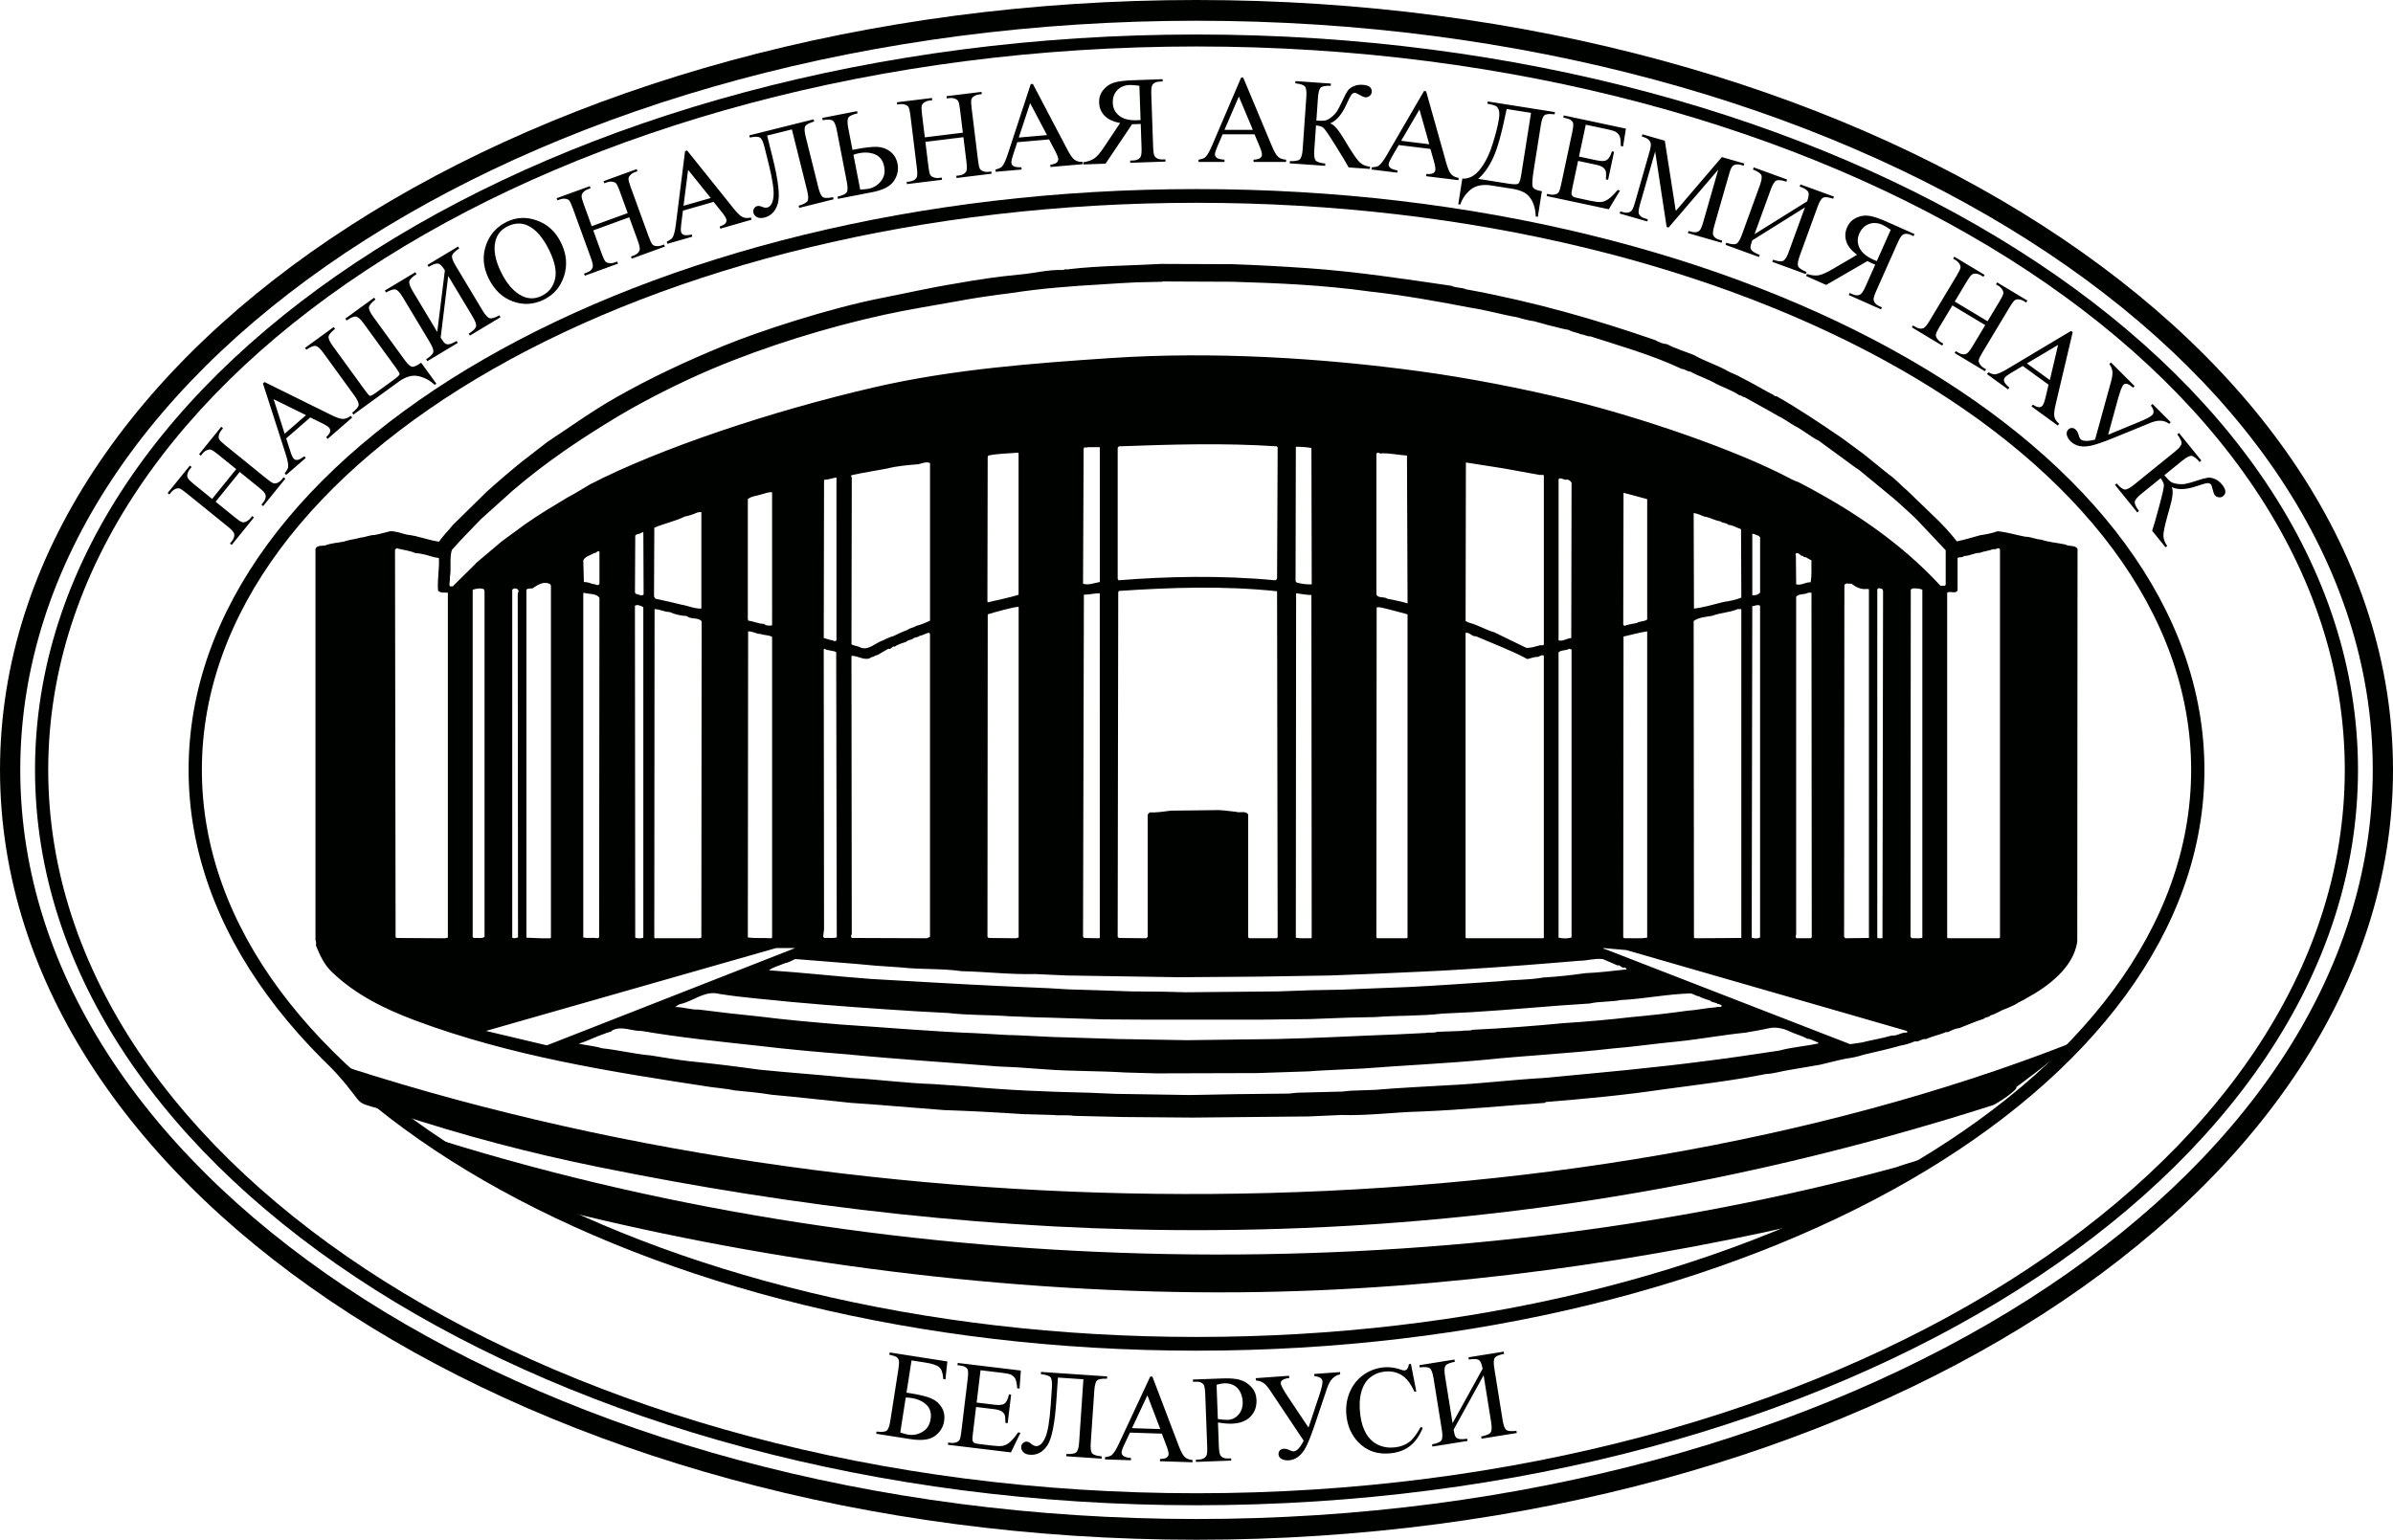
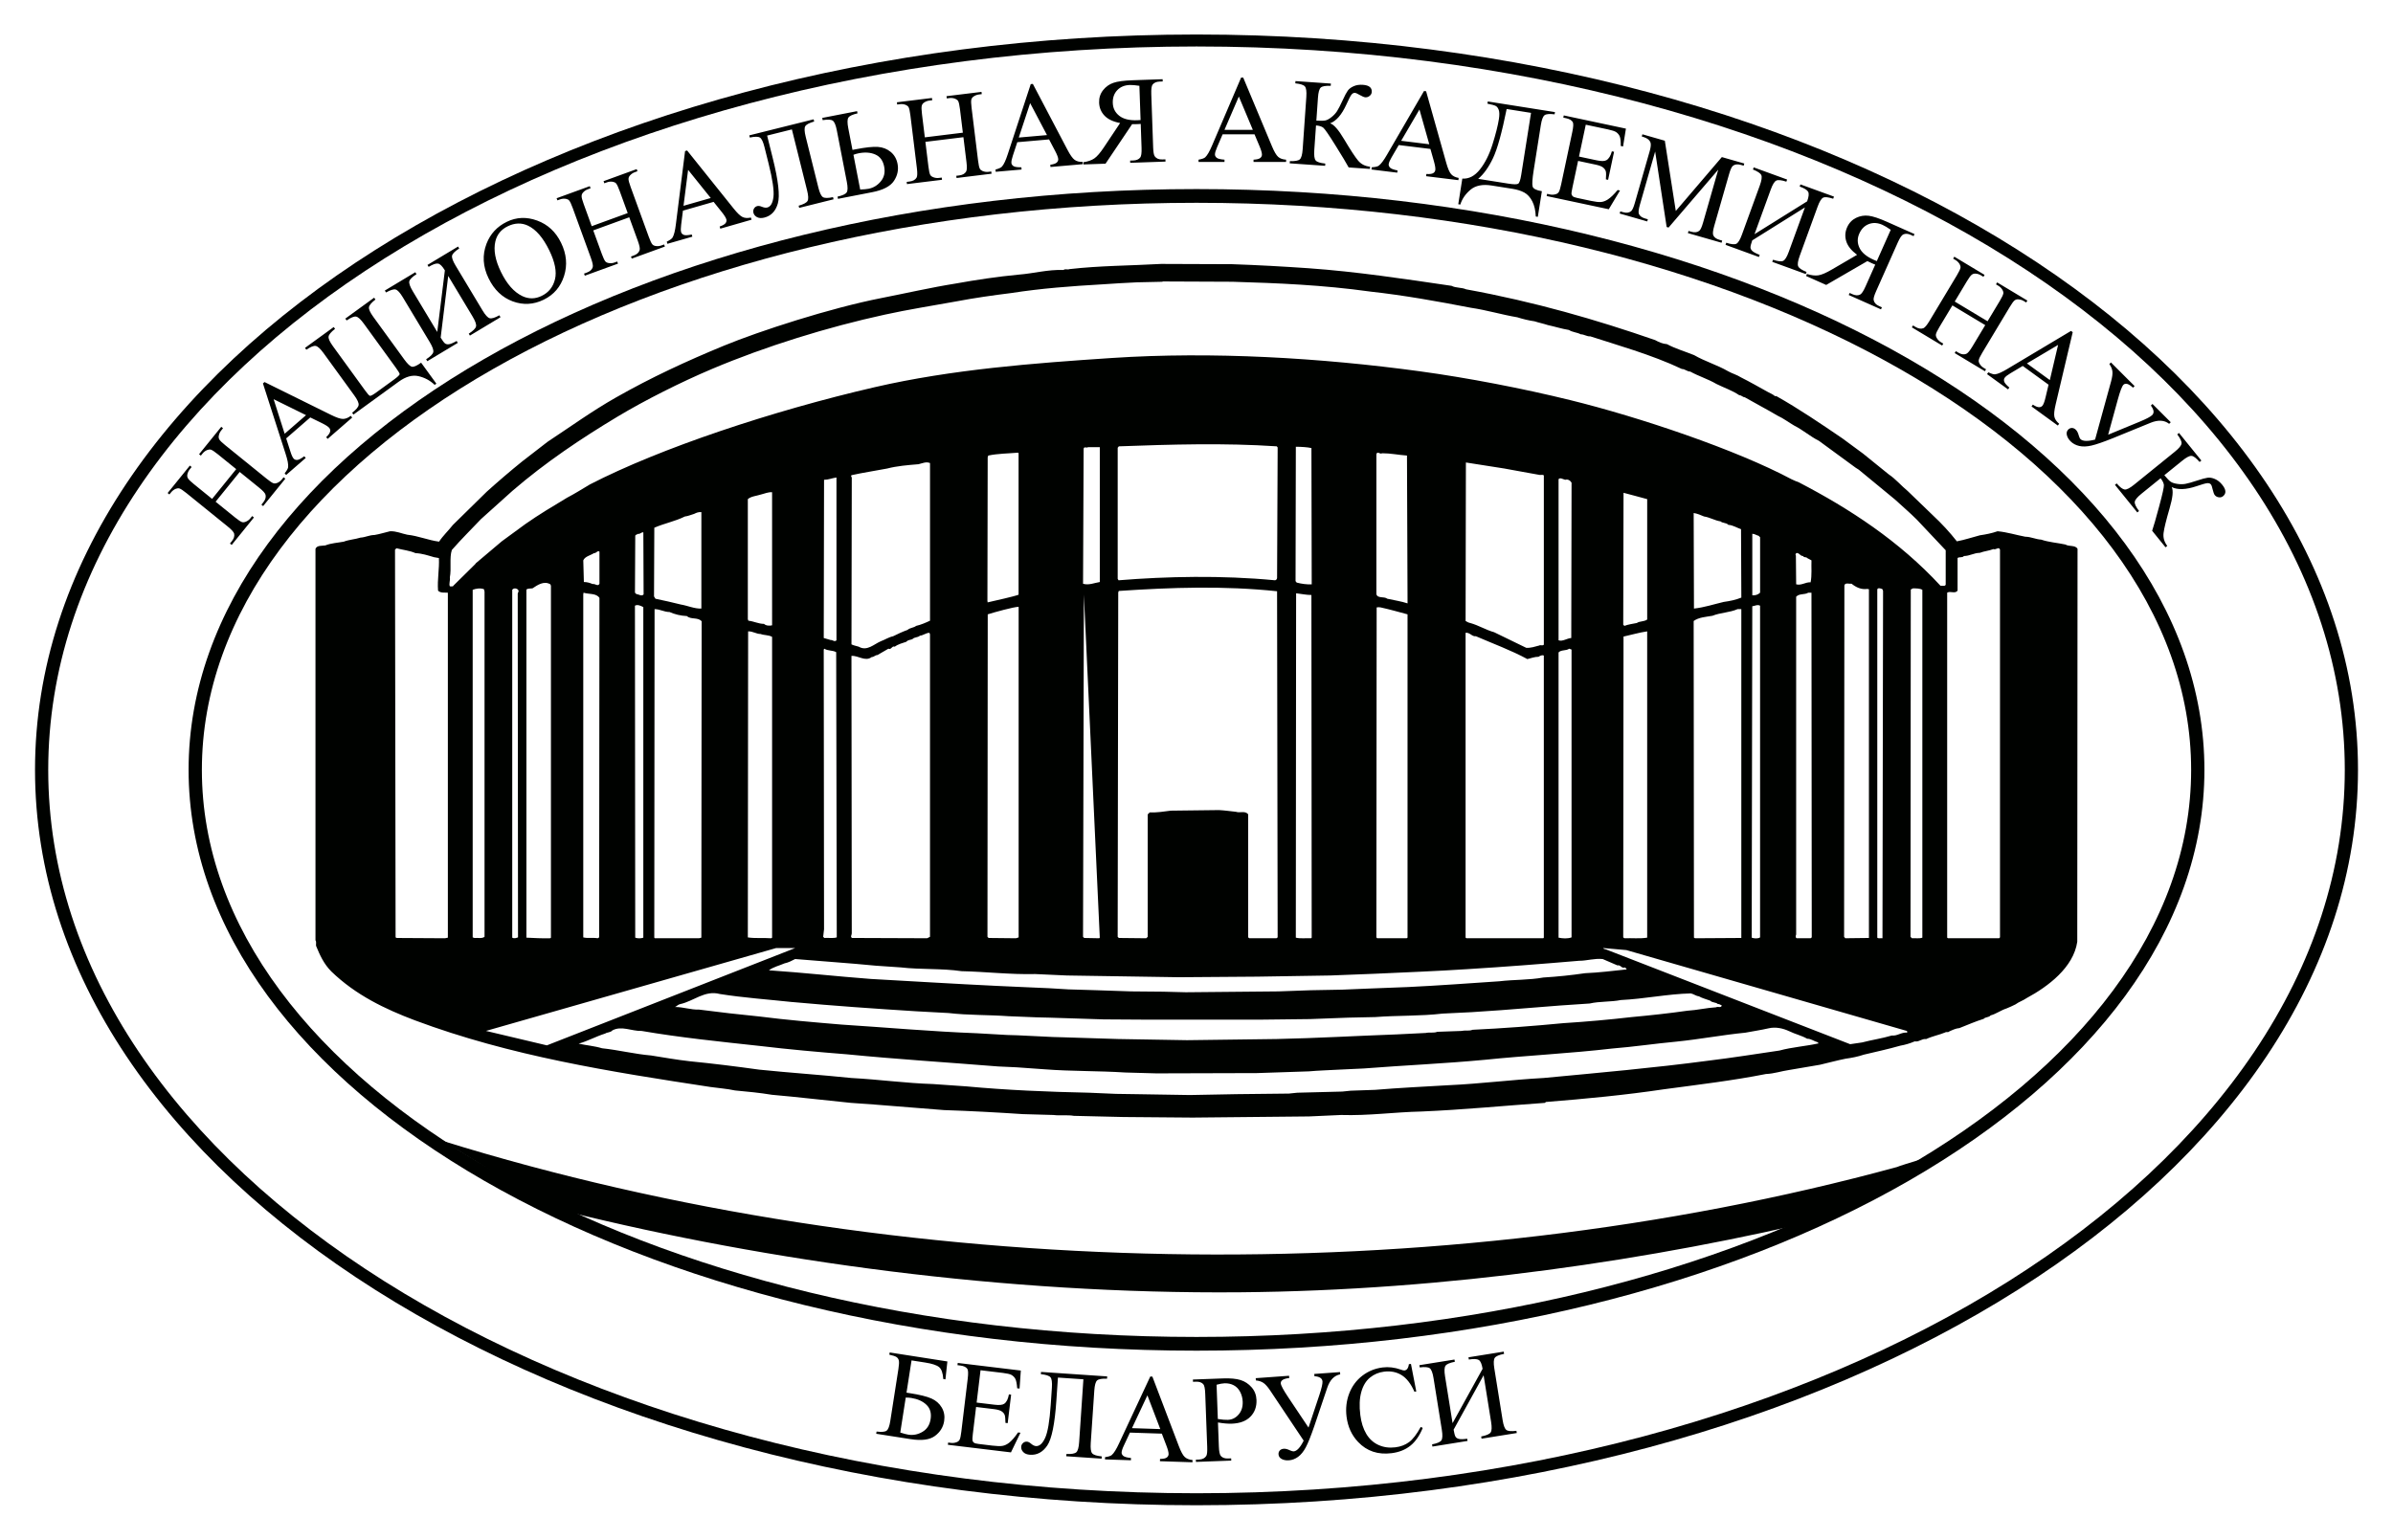
<svg xmlns="http://www.w3.org/2000/svg" xmlns:ns1="http://sodipodi.sourceforge.net/DTD/sodipodi-0.dtd" version="1.1" width="240.945" height="155.046" id="svg19" viewBox="0 0 240.945 155.046" ns1:docname="54389fab59b7cefc4abf4099c5de2553.cdr">
  <defs id="defs23" />
  <g id="Layer1000" transform="translate(-146.404,-191.773)">
-     <path d="m 270.468,218.376 c 2.587,0.087 5.145,0.232 7.674,0.406 4.912,0.349 9.652,1.075 14.419,1.774 0.436,0.232 1.018,0.146 1.454,0.349 6.934,1.266 13.123,3.061 19.042,5.116 0.378,0.205 0.755,0.378 1.191,0.407 0.871,0.467 1.803,0.727 2.732,1.105 1.105,0.639 2.326,0.988 3.431,1.628 0.409,0.232 0.873,0.348 1.28,0.61 0.931,0.466 1.831,0.988 2.732,1.483 0.233,0.117 0.493,0.233 0.698,0.408 h 0.144 c 2.269,1.279 4.449,2.76 6.629,4.244 l 2.092,1.54 2.589,2.094 c 0.698,0.465 1.278,1.163 1.918,1.686 l 2.5,2.413 c 0.931,0.871 1.714,1.716 2.442,2.645 0.784,-0.146 1.54,-0.406 2.327,-0.61 0.609,-0.087 1.191,-0.203 1.772,-0.406 0.96,0.087 1.861,0.377 2.791,0.551 0.551,0 1.047,0.262 1.598,0.292 0.756,0.261 1.629,0.319 2.442,0.493 0.378,0.233 0.989,0.029 1.22,0.436 l -0.027,39.564 c -0.378,2.588 -2.938,4.506 -5.089,5.668 -0.377,0.262 -0.785,0.379 -1.134,0.64 -0.289,0.146 -0.609,0.291 -0.9,0.408 -0.553,0.175 -1.047,0.552 -1.598,0.698 -0.204,0.232 -0.524,0.145 -0.698,0.348 -0.844,0.262 -1.628,0.611 -2.444,0.93 -0.377,0.03 -0.727,0.204 -1.046,0.35 -0.087,0.116 -0.289,0 -0.378,0.087 -0.638,0.262 -1.307,0.378 -1.918,0.669 -0.464,-0.058 -0.725,0.319 -1.162,0.233 -0.464,0.203 -0.958,0.348 -1.454,0.435 -1.22,0.349 -2.442,0.611 -3.663,0.902 -0.611,0.204 -1.191,0.32 -1.831,0.407 -0.871,0.174 -1.714,0.407 -2.589,0.61 -1.018,0.174 -2.063,0.349 -3.08,0.524 -0.814,0.116 -1.54,0.378 -2.355,0.408 -3.37,0.668 -6.832,1.075 -10.289,1.54 -3.896,0.581 -7.88,0.959 -11.892,1.279 l -0.056,0.086 c -4.158,0.291 -8.287,0.699 -12.474,0.873 -2.702,0.058 -5.29,0.436 -8.081,0.349 l -3.225,0.146 -11.716,0.116 -6.976,-0.058 -4.973,-0.117 c -0.667,-0.117 -1.394,0 -2.063,-0.087 l -3.081,-0.087 c -2.617,-0.174 -5.291,-0.32 -7.936,-0.406 -3.14,-0.233 -6.251,-0.523 -9.39,-0.728 -2.645,-0.261 -5.262,-0.581 -7.938,-0.813 -1.218,-0.203 -2.469,-0.32 -3.72,-0.437 -0.814,-0.174 -1.656,-0.233 -2.472,-0.349 -10.058,-1.532 -20.152,-3.117 -29.767,-6.715 -2.994,-1.133 -5.93,-2.529 -8.401,-4.913 -0.756,-0.756 -1.164,-1.657 -1.542,-2.587 -0.027,-0.174 0.058,-0.408 -0.058,-0.552 v -39.419 c 0.146,-0.377 0.64,-0.29 0.991,-0.348 0.581,-0.233 1.25,-0.262 1.859,-0.379 0.524,-0.202 1.135,-0.233 1.687,-0.407 0.496,-0.029 0.901,-0.262 1.396,-0.262 0.551,-0.087 1.047,-0.261 1.571,-0.377 0.638,-0.029 1.163,0.232 1.743,0.348 1.105,0.117 2.093,0.553 3.198,0.698 0.378,-0.581 0.96,-1.133 1.394,-1.686 l 3.404,-3.343 c 1.132,-1.018 2.383,-2.093 3.574,-3.053 l 2.558,-1.978 c 2.316,-1.526 4.459,-3.082 6.861,-4.447 3.579,-2.035 7.109,-3.668 10.903,-5.232 3.563,-1.468 10.7,-3.788 15.872,-4.797 2.254,-0.44 5.031,-1.072 7.441,-1.454 2.093,-0.377 4.214,-0.697 6.367,-0.9 1.51,-0.117 2.905,-0.524 4.505,-0.466 0.147,-0.145 0.408,0 0.582,-0.086 3.023,-0.349 6.161,-0.349 9.245,-0.524 z m 13.909,2.759 c 3.431,0.377 6.803,0.989 10.117,1.628 1.6,0.232 3.111,0.697 4.68,0.959 0.553,0.175 1.133,0.32 1.743,0.407 0.437,0.145 0.901,0.232 1.337,0.379 0.698,0.146 1.397,0.378 2.124,0.493 0.349,0.233 0.814,0.233 1.191,0.436 0.349,0 0.61,0.233 0.958,0.205 2.48,0.812 6.194,1.845 9.216,3.285 0.32,0 0.523,0.261 0.843,0.261 0.842,0.465 1.802,0.755 2.644,1.25 0.757,0.378 1.571,0.64 2.298,1.133 0.233,0 0.349,0.205 0.551,0.205 1.107,0.639 2.238,1.22 3.315,1.86 0.581,0.262 1.103,0.669 1.656,0.988 0.873,0.436 1.627,1.105 2.5,1.541 l 3.692,2.703 0.32,0.204 3.635,2.994 c 0.754,0.698 1.452,1.28 2.209,2.035 l 2.905,3.081 v 3.46 c -0.058,0.203 -0.349,0.087 -0.523,0.117 -4.158,-4.507 -9.157,-7.762 -14.245,-10.408 -0.261,-0.087 -0.494,-0.204 -0.756,-0.32 -5.573,-2.974 -15.282,-6.248 -22.267,-7.965 -4.806,-1.182 -10.317,-2.245 -15.176,-2.907 -9.974,-1.359 -20.896,-2.006 -30.988,-1.338 -7.912,0.524 -16.128,1.152 -23.867,2.937 -10.329,2.383 -21.647,6.161 -28.691,9.796 -0.784,0.465 -1.511,0.93 -2.298,1.337 -1.453,0.872 -2.818,1.687 -4.187,2.645 l -2.383,1.744 -2.616,2.211 -0.06,0.086 -2.209,2.181 v 0.029 c -0.087,0.058 -0.232,0.029 -0.347,0.029 -0.118,-0.261 0.058,-0.582 0,-0.901 0.173,-0.873 -0.06,-1.977 0.202,-2.762 0.989,-1.133 1.949,-2.064 2.936,-3.111 l 3.169,-2.848 c 3.343,-2.878 6.944,-5.287 10.583,-7.471 2.74,-1.644 6.331,-3.455 9.504,-4.797 5.404,-2.286 11.683,-4.225 17.385,-5.466 2.385,-0.523 4.798,-0.9 7.209,-1.336 1.831,-0.35 3.692,-0.612 5.552,-0.844 2.994,-0.465 6.047,-0.697 9.127,-0.872 1.165,-0.087 2.356,-0.146 3.489,-0.204 l 2.587,-0.058 0.029,-0.03 7.036,0.03 c 4.639,0.139 9.043,0.319 13.866,0.988 z m 42.181,74.477 c 0.583,0.291 1.249,0.437 1.803,0.756 0.407,0 0.696,0.262 1.046,0.35 l 0.116,0.116 c -1.28,0.291 -2.676,0.377 -3.954,0.726 -2.383,0.349 -4.737,0.727 -7.15,1.019 -5.467,0.727 -11.047,1.22 -16.601,1.744 -3.198,0.174 -6.336,0.581 -9.563,0.727 -2.472,0.145 -4.943,0.262 -7.385,0.466 l -2.471,0.087 -0.841,0.087 -4.536,0.116 -0.842,0.087 -5.263,0.058 -4.709,0.088 -5.465,-0.088 -1.978,-0.029 -2.702,-0.116 c -4.158,-0.087 -8.285,-0.261 -12.357,-0.639 l -3.342,-0.233 c -2.79,-0.087 -5.463,-0.465 -8.228,-0.61 -3.08,-0.32 -6.219,-0.524 -9.301,-0.843 -2.296,-0.32 -4.623,-0.611 -6.976,-0.843 -1.309,-0.145 -2.587,-0.377 -3.896,-0.582 -1.687,-0.145 -3.287,-0.552 -4.943,-0.727 -0.756,-0.231 -1.569,-0.289 -2.353,-0.464 0.929,-0.261 1.742,-0.727 2.674,-1.018 0.204,-0.145 0.524,-0.087 0.727,-0.32 0.929,-0.494 1.92,0.088 2.936,0.058 3.895,0.669 7.907,1.077 11.919,1.513 2.907,0.348 5.843,0.609 8.778,0.842 5.031,0.494 10.147,0.814 15.205,1.221 l 1.86,0.086 2.85,0.203 c 2.644,0.205 5.407,0.147 8.081,0.32 l 3.14,0.088 10.117,-0.029 5.232,-0.174 c 0.989,-0.087 2.034,-0.116 3.052,-0.174 l 2.473,-0.116 c 4.069,-0.32 8.168,-0.494 12.179,-0.873 4.245,-0.437 8.576,-0.64 12.819,-1.134 2.182,-0.174 4.302,-0.493 6.483,-0.697 2.325,-0.233 4.593,-0.669 6.949,-0.902 0.756,-0.145 1.569,-0.261 2.325,-0.436 0.727,-0.174 1.483,0 2.093,0.291 z M 226.207,292.676 c 4.129,0.378 8.285,0.669 12.472,0.931 l 3.227,0.174 c 1.976,0.233 4.041,0.174 6.045,0.32 l 2.88,0.116 1.249,0.03 5.436,0.174 4.623,0.029 h 10.988 l 5.176,-0.059 3.834,-0.144 2.733,-0.059 c 2.24,-0.174 4.565,-0.087 6.774,-0.349 l 2.937,-0.145 c 3.981,-0.232 7.907,-0.64 11.888,-0.872 0.989,-0.231 2.122,-0.145 3.14,-0.349 2.385,-0.116 4.681,-0.61 7.036,-0.668 0.289,0.058 0.521,0.261 0.812,0.291 0.349,0.203 0.758,0.291 1.135,0.437 0.232,0.231 0.58,0.144 0.783,0.347 0.146,-0.029 0.235,0.088 0.379,0.117 0,0.32 -0.406,0.088 -0.553,0.204 -0.987,0.058 -1.918,0.29 -2.907,0.348 -1.831,0.262 -3.72,0.466 -5.61,0.64 -2.269,0.262 -4.564,0.465 -6.86,0.611 -3.025,0.29 -6.076,0.523 -9.156,0.668 -0.32,0.145 -0.729,0.029 -1.076,0.116 l -2.471,0.087 c -0.349,0.146 -0.786,0.029 -1.164,0.117 l -2.934,0.145 c -4.011,0.146 -8.024,0.379 -12.065,0.465 l -9.041,0.117 -6.92,-0.117 -5.55,-0.174 -1.019,-0.029 -3.603,-0.174 -0.989,-0.029 -3.054,-0.174 c -4.591,-0.174 -9.098,-0.582 -13.633,-0.873 -2.761,-0.232 -5.525,-0.464 -8.256,-0.813 -2.064,-0.204 -4.098,-0.437 -6.105,-0.698 -0.843,0.029 -1.569,-0.262 -2.414,-0.262 0.147,-0.058 0.32,-0.262 0.524,-0.291 1.338,-0.289 2.472,-1.423 3.983,-1.017 2.383,0.378 4.884,0.553 7.325,0.814 z m 8.374,-3.662 2.529,0.173 c 2.005,0.233 4.127,0.087 6.103,0.379 2.5,0.058 4.884,0.349 7.414,0.29 l 3.198,0.145 11.279,0.175 7.905,-0.058 7.327,-0.117 4.476,-0.174 c 3.111,-0.145 6.251,-0.261 9.332,-0.465 3.78,-0.232 7.5,-0.523 11.25,-0.842 0.813,0 1.54,-0.262 2.383,-0.175 0.495,0.204 0.989,0.437 1.484,0.64 0.32,-0.087 0.407,0.349 0.756,0.204 0.058,0.117 0.203,0.059 0.144,0.203 -1.395,0.145 -2.76,0.32 -4.156,0.378 -1.394,0.204 -2.791,0.349 -4.214,0.436 -1.426,0.261 -2.966,0.203 -4.42,0.378 -3.08,0.204 -6.132,0.436 -9.216,0.581 l -3.778,0.146 -2.849,0.117 -3.139,0.058 -3.285,0.117 -9.303,0.087 -2.269,-0.058 -3.225,-0.029 -3.46,-0.117 -2.878,-0.087 -1.947,-0.117 -2.676,-0.117 -2.556,-0.116 c -4.275,-0.204 -8.489,-0.465 -12.705,-0.699 -3.429,-0.26 -6.832,-0.639 -10.261,-0.871 0.463,-0.349 1.045,-0.464 1.569,-0.698 0.409,-0.087 0.728,-0.261 1.075,-0.437 2.703,0.233 5.436,0.407 8.112,0.67 z m 75.58,-1.571 28.229,8.139 c 0.058,0.03 0.058,0.117 0.027,0.174 -0.581,-0.058 -0.957,0.35 -1.539,0.292 -0.961,0.29 -2.006,0.436 -2.995,0.697 l -1.191,0.174 -24.565,-9.535 c -0.117,-0.03 -0.291,-0.059 -0.291,-0.146 z m -83.692,-0.204 -25.002,9.798 -6.132,-1.455 29.214,-8.343 z m 78.171,-1.075 c -0.38,0.145 -0.902,0.116 -1.309,0.028 v -28.72 c 0.262,-0.291 0.756,-0.145 1.075,-0.377 l 0.233,0.086 z m -74.042,-28.721 0.058,28.721 c -0.378,0.116 -0.786,0.028 -1.251,0.058 l -0.118,-0.117 0.088,-0.756 -0.031,-28.169 0.06,-0.086 c 0.349,0.232 0.842,0.145 1.193,0.349 z m 64.419,-1.6 c 1.743,0.757 3.516,1.397 5.174,2.297 0.378,-0.088 0.725,-0.233 1.133,-0.233 0.145,-0.117 0.407,-0.203 0.525,-0.117 v 28.401 l -0.058,0.059 h -7.733 l -0.088,-0.059 v -30.697 c 0.437,-0.058 0.642,0.406 1.048,0.348 z m -54.973,-0.203 v 30.466 l -0.289,0.145 -7.559,-0.029 c -0.203,-0.117 -0.029,-0.291 -0.029,-0.466 l -0.031,-27.936 c 0.671,-0.058 1.396,0.611 2.036,0.117 0.233,0 0.35,-0.204 0.582,-0.204 0.378,-0.203 0.727,-0.436 1.103,-0.639 0.293,0.145 0.351,-0.32 0.64,-0.204 0.35,-0.262 0.757,-0.349 1.164,-0.494 0.174,-0.204 0.407,-0.174 0.61,-0.262 0.204,-0.232 0.553,-0.145 0.755,-0.349 0.351,-0.029 0.613,-0.29 0.96,-0.29 z m 72.211,30.552 c -0.725,0.117 -1.54,0.03 -2.296,0.059 l -0.116,-0.087 0.029,-30.291 c 0.813,-0.175 1.569,-0.407 2.383,-0.524 z M 222.98,255.612 c 0.378,0.146 0.814,0.087 1.164,0.291 v 30.291 l -0.088,0.059 c -0.756,-0.059 -1.6,0.029 -2.354,-0.087 l 0.029,-30.815 c 0.465,-0.028 0.814,0.262 1.25,0.262 z m 98.753,30.611 -4.653,0.029 -0.116,-0.059 -0.029,-31.889 c 0.522,-0.378 1.222,-0.407 1.889,-0.524 0.786,-0.32 1.746,-0.32 2.531,-0.669 h 0.378 z M 213.823,253.402 c 0.524,0.233 1.105,0.378 1.743,0.407 0.409,0.378 1.106,0.088 1.484,0.524 l -0.029,31.86 -0.233,0.059 h -4.448 l -0.058,-0.059 0.029,-33.082 c 0.551,0 0.96,0.291 1.511,0.291 z m 74.302,0.233 v 32.558 l -0.087,0.059 h -2.965 l -0.087,-0.087 0.029,-33.227 c 0.116,-0.029 0.291,-0.029 0.407,0 0.931,0.204 1.831,0.464 2.703,0.697 z m -39.157,-0.756 v 33.286 l -0.262,0.087 -2.761,-0.029 -0.116,-0.117 0.027,-32.471 c 0.61,-0.193 2.658,-0.766 3.111,-0.756 z m 74.653,-0.115 v 33.401 c -0.205,0.145 -0.611,0.116 -0.843,0.028 l 0.058,-33.372 c 0.262,-0.029 0.523,-0.204 0.785,-0.058 z m -112.443,0.145 v 33.284 c -0.233,0.088 -0.582,0.088 -0.815,0 l -0.029,-33.429 c 0.262,-0.146 0.582,0 0.844,0.145 z m 67.268,-1.222 0.029,34.506 -0.058,0.059 c -0.465,-0.029 -1.077,0.058 -1.54,-0.059 l 0.029,-34.68 c 0.522,0.058 1.016,0.174 1.54,0.174 z m -21.308,34.506 -0.058,0.059 -1.512,-0.029 -0.117,-0.117 0.086,-34.449 c 0.553,0 1.076,-0.145 1.6,-0.145 z m 71.686,-0.028 -0.116,0.087 h -1.395 c -0.146,-0.059 -0.116,-0.232 -0.06,-0.379 v -34.011 c 0.322,-0.35 0.846,-0.175 1.222,-0.408 h 0.32 z m -122.064,-34.186 -0.031,34.186 -0.145,0.087 c -0.495,-0.087 -1.018,0.029 -1.454,-0.087 v -34.536 l 0.029,-0.174 c 0.522,0.174 1.28,0.03 1.6,0.524 z m 133.2,-0.815 v 35.029 c -0.322,0.117 -0.7,0.03 -1.049,0.059 l -0.144,-0.145 0.027,-34.913 c 0,-0.146 0.146,-0.088 0.206,-0.174 0.349,0 0.727,0 0.96,0.145 z m -4.015,-0.059 0.059,0.174 -0.059,34.972 c -0.174,-0.029 -0.407,0.058 -0.523,-0.059 v -34.999 c -0.029,-0.291 0.378,-0.174 0.523,-0.088 z m -137.326,0.204 -0.087,0.232 0.029,34.623 c -0.175,0.058 -0.379,0.145 -0.582,0.028 v -35.029 c 0.175,-0.262 0.64,-0.117 0.64,0.146 z m -3.429,0.029 v 34.768 c -0.262,0.203 -0.67,0.086 -1.019,0.117 l -0.174,-0.058 v -35.001 c 0.291,-0.117 0.784,-0.204 1.135,-0.059 z m 79.798,-0.029 0.058,34.855 -0.116,0.087 h -2.735 l -0.116,-0.087 v -12.384 c -0.291,-0.407 -0.844,-0.116 -1.222,-0.261 -0.581,-0.058 -1.132,-0.145 -1.714,-0.174 l -4.854,0.058 c -0.698,0.088 -1.366,0.204 -2.122,0.175 l -0.204,0.203 v 12.326 l -0.145,0.145 -2.763,-0.029 -0.116,-0.117 0.056,-34.681 0.059,-0.146 c 5.303,-0.357 10.578,-0.535 15.932,0.03 z m 59.419,-0.233 0.174,0.029 v 35.117 l -2.383,0.029 -0.117,-0.145 0.029,-35.378 c 0.06,-0.32 0.496,-0.145 0.727,-0.174 0.436,0.348 0.958,0.61 1.571,0.523 z m -132.531,-0.319 v 35.435 l -0.058,0.059 c -0.813,0.029 -1.657,-0.029 -2.413,-0.059 v -35.058 c 0.147,-0.116 0.378,-0.087 0.611,-0.116 0.523,-0.348 1.163,-0.785 1.802,-0.407 z m 126.077,-2.995 c 0.087,0.203 0.32,0.058 0.407,0.203 l 0.436,0.233 c -0.029,0.726 0.058,1.482 -0.087,2.209 -0.524,-0.029 -0.929,0.349 -1.455,0.203 l -0.027,-2.907 c -0.086,-0.058 0,-0.174 0.027,-0.232 0.291,-0.088 0.408,0.32 0.7,0.29 z m -121.192,2.791 c -0.146,0.319 -0.436,-0.029 -0.698,0.029 -0.262,-0.117 -0.553,-0.203 -0.871,-0.203 l -0.06,-2.18 c 0.175,-0.407 0.727,-0.494 1.074,-0.727 0.235,0.029 0.379,-0.32 0.555,-0.146 z m 141.017,-3.431 v 39.042 l -0.087,0.087 h -5.145 l -0.087,-0.059 v -34.738 c 0.318,-0.204 0.784,0.145 1.047,-0.204 v -3.285 c 0.173,-0.146 0.493,0 0.638,-0.203 0.582,0 1.018,-0.32 1.6,-0.32 0.437,-0.174 0.931,-0.203 1.367,-0.378 0.26,0.116 0.552,-0.291 0.667,0.058 z m -159.536,0.35 c 0.669,0.029 1.251,0.232 1.86,0.407 l 0.493,0.087 c 0.058,1.075 -0.173,2.18 -0.085,3.285 0.262,0.261 0.638,0.174 0.987,0.204 v 34.738 l -0.289,0.059 -4.856,-0.029 -0.118,-0.058 -0.058,-39.042 0.146,-0.145 c 0.64,0.174 1.338,0.232 1.918,0.495 z m 135.234,-1.745 0.147,0.146 v 5.581 c -0.205,0.203 -0.494,0.291 -0.785,0.262 v -6.192 c 0.232,0 0.407,0.145 0.638,0.203 z m -112.269,5.901 c -0.203,0.233 -0.493,-0.029 -0.725,-0.029 l -0.146,-0.145 0.029,-5.697 c 0,-0.175 0.205,-0.146 0.291,-0.233 0.205,0.058 0.291,-0.174 0.524,-0.146 z m 106.775,-7.848 c 0.582,0.087 1.077,0.406 1.656,0.494 0.233,0.202 0.582,0.116 0.786,0.349 0.466,0.028 0.843,0.29 1.279,0.436 l 0.031,6.889 c -0.553,0.233 -1.163,0.35 -1.776,0.437 -0.987,0.232 -1.947,0.552 -2.994,0.669 l -0.029,-9.623 c 0.378,0.059 0.698,0.204 1.047,0.35 z m -100.96,9.273 c -0.698,0.028 -1.367,-0.291 -2.064,-0.407 -0.843,-0.204 -1.685,-0.407 -2.558,-0.582 l -0.145,-0.233 0.029,-6.918 c 0.989,-0.437 2.092,-0.639 3.081,-1.133 0.32,-0.03 0.611,-0.175 0.931,-0.262 0.232,-0.117 0.436,-0.203 0.727,-0.174 z m 95.233,-11.019 v 12.122 c -0.318,0.233 -0.754,0.146 -1.045,0.35 -0.438,0.087 -0.874,0.145 -1.251,0.29 l -0.116,-0.116 0.029,-13.285 c 0.813,0.202 1.598,0.436 2.383,0.639 z M 224.144,254.74 c -0.233,0.058 -0.611,0.058 -0.814,-0.145 -0.555,0 -1.018,-0.261 -1.571,-0.32 l -0.058,-0.146 v -12.093 c 0.318,-0.291 0.871,-0.32 1.309,-0.465 0.378,-0.087 0.725,-0.26 1.133,-0.231 z m 80.496,-14.361 -0.029,15.639 c -0.437,0.03 -0.873,0.378 -1.28,0.232 v -16.221 c 0.145,-0.203 0.436,0 0.669,0.058 0.291,-0.087 0.523,0.088 0.64,0.291 z m -74.014,15.871 c -0.203,0.204 -0.378,-0.058 -0.581,-0.028 l -0.7,-0.204 0.031,-15.931 c 0.436,0 0.814,-0.174 1.249,-0.232 z m 67.268,-17.295 c 1.164,0.203 2.327,0.435 3.518,0.638 0.145,0.03 0.349,-0.058 0.438,0.058 v 17.035 c -0.118,0.146 -0.351,0 -0.466,0.088 -0.436,0.117 -0.872,0.262 -1.307,0.232 -1.077,-0.523 -2.151,-1.047 -3.227,-1.569 -0.844,-0.233 -1.569,-0.698 -2.413,-0.93 -0.174,-0.03 -0.32,-0.117 -0.466,-0.204 l 0.031,-15.96 c 1.309,0.204 2.587,0.407 3.894,0.611 z m -57.849,-0.552 v 15.871 c -0.436,0.204 -0.9,0.408 -1.396,0.523 -0.26,0.204 -0.609,0.174 -0.872,0.407 -0.493,0.175 -0.987,0.407 -1.453,0.639 -0.436,0.088 -0.813,0.349 -1.22,0.495 -0.698,0.291 -1.396,1.048 -2.238,0.553 -0.262,-0.087 -0.524,-0.117 -0.729,-0.233 l 0.031,-16.803 c -0.031,-0.058 -0.116,-0.145 -0.031,-0.232 1.165,-0.262 2.386,-0.436 3.576,-0.668 1.019,-0.262 2.095,-0.35 3.171,-0.437 0.378,-0.087 0.782,-0.29 1.16,-0.116 z m 48.024,-0.757 0.058,14.885 c -0.61,-0.204 -1.365,-0.32 -2.034,-0.466 -0.32,-0.261 -0.989,0 -1.105,-0.465 v -14.099 c 0.116,-0.349 0.349,0.058 0.582,-0.087 0.872,0 1.656,0.174 2.499,0.232 z m -39.107,-0.232 v 14.244 c -0.465,0.183 -2.397,0.605 -3.02,0.75 -0.174,0.059 -0.06,-0.023 -0.118,-0.11 l 0.027,-14.477 0.059,-0.175 c 0.958,-0.203 1.976,-0.203 2.994,-0.291 z m 29.486,-0.524 0.029,13.722 c -0.553,0.029 -1.047,-0.058 -1.511,-0.174 l -0.116,-0.145 0.029,-13.534 c 0.586,0.006 1.178,0.041 1.569,0.132 z m -21.308,13.49 c -0.553,0.087 -1.105,0.349 -1.687,0.174 l 0.058,-13.576 c 0.029,-0.291 0.291,-0.057 0.437,-0.174 h 1.192 z m 17.819,-13.663 0.088,0.116 -0.058,13.148 c -0.031,0.117 -0.056,0.184 -0.2,0.225 -5.376,-0.516 -10.939,-0.393 -15.761,0 l -0.087,-0.146 v -13.198 l 0.116,-0.145 c 5.27,-0.192 10.642,-0.352 15.902,0 z" style="fill:#000200;fill-rule:evenodd" id="path2" />
-     <path d="m 266.877,191.773 c 66.524,0 120.472,34.715 120.472,77.523 0,42.808 -53.949,77.523 -120.472,77.523 -66.524,0 -120.472,-34.715 -120.472,-77.523 0,-42.808 53.949,-77.523 120.472,-77.523 z m 0,2.089 c 65.399,0 118.434,33.78 118.434,75.434 0,41.655 -53.036,75.435 -118.434,75.435 -65.399,0 -118.434,-33.78 -118.434,-75.435 0,-41.654 53.036,-75.434 118.434,-75.434 z" style="fill:#000200;fill-rule:evenodd" id="path4" />
+     <path d="m 270.468,218.376 c 2.587,0.087 5.145,0.232 7.674,0.406 4.912,0.349 9.652,1.075 14.419,1.774 0.436,0.232 1.018,0.146 1.454,0.349 6.934,1.266 13.123,3.061 19.042,5.116 0.378,0.205 0.755,0.378 1.191,0.407 0.871,0.467 1.803,0.727 2.732,1.105 1.105,0.639 2.326,0.988 3.431,1.628 0.409,0.232 0.873,0.348 1.28,0.61 0.931,0.466 1.831,0.988 2.732,1.483 0.233,0.117 0.493,0.233 0.698,0.408 h 0.144 c 2.269,1.279 4.449,2.76 6.629,4.244 l 2.092,1.54 2.589,2.094 c 0.698,0.465 1.278,1.163 1.918,1.686 l 2.5,2.413 c 0.931,0.871 1.714,1.716 2.442,2.645 0.784,-0.146 1.54,-0.406 2.327,-0.61 0.609,-0.087 1.191,-0.203 1.772,-0.406 0.96,0.087 1.861,0.377 2.791,0.551 0.551,0 1.047,0.262 1.598,0.292 0.756,0.261 1.629,0.319 2.442,0.493 0.378,0.233 0.989,0.029 1.22,0.436 l -0.027,39.564 c -0.378,2.588 -2.938,4.506 -5.089,5.668 -0.377,0.262 -0.785,0.379 -1.134,0.64 -0.289,0.146 -0.609,0.291 -0.9,0.408 -0.553,0.175 -1.047,0.552 -1.598,0.698 -0.204,0.232 -0.524,0.145 -0.698,0.348 -0.844,0.262 -1.628,0.611 -2.444,0.93 -0.377,0.03 -0.727,0.204 -1.046,0.35 -0.087,0.116 -0.289,0 -0.378,0.087 -0.638,0.262 -1.307,0.378 -1.918,0.669 -0.464,-0.058 -0.725,0.319 -1.162,0.233 -0.464,0.203 -0.958,0.348 -1.454,0.435 -1.22,0.349 -2.442,0.611 -3.663,0.902 -0.611,0.204 -1.191,0.32 -1.831,0.407 -0.871,0.174 -1.714,0.407 -2.589,0.61 -1.018,0.174 -2.063,0.349 -3.08,0.524 -0.814,0.116 -1.54,0.378 -2.355,0.408 -3.37,0.668 -6.832,1.075 -10.289,1.54 -3.896,0.581 -7.88,0.959 -11.892,1.279 l -0.056,0.086 c -4.158,0.291 -8.287,0.699 -12.474,0.873 -2.702,0.058 -5.29,0.436 -8.081,0.349 l -3.225,0.146 -11.716,0.116 -6.976,-0.058 -4.973,-0.117 c -0.667,-0.117 -1.394,0 -2.063,-0.087 l -3.081,-0.087 c -2.617,-0.174 -5.291,-0.32 -7.936,-0.406 -3.14,-0.233 -6.251,-0.523 -9.39,-0.728 -2.645,-0.261 -5.262,-0.581 -7.938,-0.813 -1.218,-0.203 -2.469,-0.32 -3.72,-0.437 -0.814,-0.174 -1.656,-0.233 -2.472,-0.349 -10.058,-1.532 -20.152,-3.117 -29.767,-6.715 -2.994,-1.133 -5.93,-2.529 -8.401,-4.913 -0.756,-0.756 -1.164,-1.657 -1.542,-2.587 -0.027,-0.174 0.058,-0.408 -0.058,-0.552 v -39.419 c 0.146,-0.377 0.64,-0.29 0.991,-0.348 0.581,-0.233 1.25,-0.262 1.859,-0.379 0.524,-0.202 1.135,-0.233 1.687,-0.407 0.496,-0.029 0.901,-0.262 1.396,-0.262 0.551,-0.087 1.047,-0.261 1.571,-0.377 0.638,-0.029 1.163,0.232 1.743,0.348 1.105,0.117 2.093,0.553 3.198,0.698 0.378,-0.581 0.96,-1.133 1.394,-1.686 l 3.404,-3.343 c 1.132,-1.018 2.383,-2.093 3.574,-3.053 l 2.558,-1.978 c 2.316,-1.526 4.459,-3.082 6.861,-4.447 3.579,-2.035 7.109,-3.668 10.903,-5.232 3.563,-1.468 10.7,-3.788 15.872,-4.797 2.254,-0.44 5.031,-1.072 7.441,-1.454 2.093,-0.377 4.214,-0.697 6.367,-0.9 1.51,-0.117 2.905,-0.524 4.505,-0.466 0.147,-0.145 0.408,0 0.582,-0.086 3.023,-0.349 6.161,-0.349 9.245,-0.524 z m 13.909,2.759 c 3.431,0.377 6.803,0.989 10.117,1.628 1.6,0.232 3.111,0.697 4.68,0.959 0.553,0.175 1.133,0.32 1.743,0.407 0.437,0.145 0.901,0.232 1.337,0.379 0.698,0.146 1.397,0.378 2.124,0.493 0.349,0.233 0.814,0.233 1.191,0.436 0.349,0 0.61,0.233 0.958,0.205 2.48,0.812 6.194,1.845 9.216,3.285 0.32,0 0.523,0.261 0.843,0.261 0.842,0.465 1.802,0.755 2.644,1.25 0.757,0.378 1.571,0.64 2.298,1.133 0.233,0 0.349,0.205 0.551,0.205 1.107,0.639 2.238,1.22 3.315,1.86 0.581,0.262 1.103,0.669 1.656,0.988 0.873,0.436 1.627,1.105 2.5,1.541 l 3.692,2.703 0.32,0.204 3.635,2.994 c 0.754,0.698 1.452,1.28 2.209,2.035 l 2.905,3.081 v 3.46 c -0.058,0.203 -0.349,0.087 -0.523,0.117 -4.158,-4.507 -9.157,-7.762 -14.245,-10.408 -0.261,-0.087 -0.494,-0.204 -0.756,-0.32 -5.573,-2.974 -15.282,-6.248 -22.267,-7.965 -4.806,-1.182 -10.317,-2.245 -15.176,-2.907 -9.974,-1.359 -20.896,-2.006 -30.988,-1.338 -7.912,0.524 -16.128,1.152 -23.867,2.937 -10.329,2.383 -21.647,6.161 -28.691,9.796 -0.784,0.465 -1.511,0.93 -2.298,1.337 -1.453,0.872 -2.818,1.687 -4.187,2.645 l -2.383,1.744 -2.616,2.211 -0.06,0.086 -2.209,2.181 v 0.029 c -0.087,0.058 -0.232,0.029 -0.347,0.029 -0.118,-0.261 0.058,-0.582 0,-0.901 0.173,-0.873 -0.06,-1.977 0.202,-2.762 0.989,-1.133 1.949,-2.064 2.936,-3.111 l 3.169,-2.848 c 3.343,-2.878 6.944,-5.287 10.583,-7.471 2.74,-1.644 6.331,-3.455 9.504,-4.797 5.404,-2.286 11.683,-4.225 17.385,-5.466 2.385,-0.523 4.798,-0.9 7.209,-1.336 1.831,-0.35 3.692,-0.612 5.552,-0.844 2.994,-0.465 6.047,-0.697 9.127,-0.872 1.165,-0.087 2.356,-0.146 3.489,-0.204 l 2.587,-0.058 0.029,-0.03 7.036,0.03 c 4.639,0.139 9.043,0.319 13.866,0.988 z m 42.181,74.477 c 0.583,0.291 1.249,0.437 1.803,0.756 0.407,0 0.696,0.262 1.046,0.35 l 0.116,0.116 c -1.28,0.291 -2.676,0.377 -3.954,0.726 -2.383,0.349 -4.737,0.727 -7.15,1.019 -5.467,0.727 -11.047,1.22 -16.601,1.744 -3.198,0.174 -6.336,0.581 -9.563,0.727 -2.472,0.145 -4.943,0.262 -7.385,0.466 l -2.471,0.087 -0.841,0.087 -4.536,0.116 -0.842,0.087 -5.263,0.058 -4.709,0.088 -5.465,-0.088 -1.978,-0.029 -2.702,-0.116 c -4.158,-0.087 -8.285,-0.261 -12.357,-0.639 l -3.342,-0.233 c -2.79,-0.087 -5.463,-0.465 -8.228,-0.61 -3.08,-0.32 -6.219,-0.524 -9.301,-0.843 -2.296,-0.32 -4.623,-0.611 -6.976,-0.843 -1.309,-0.145 -2.587,-0.377 -3.896,-0.582 -1.687,-0.145 -3.287,-0.552 -4.943,-0.727 -0.756,-0.231 -1.569,-0.289 -2.353,-0.464 0.929,-0.261 1.742,-0.727 2.674,-1.018 0.204,-0.145 0.524,-0.087 0.727,-0.32 0.929,-0.494 1.92,0.088 2.936,0.058 3.895,0.669 7.907,1.077 11.919,1.513 2.907,0.348 5.843,0.609 8.778,0.842 5.031,0.494 10.147,0.814 15.205,1.221 l 1.86,0.086 2.85,0.203 c 2.644,0.205 5.407,0.147 8.081,0.32 l 3.14,0.088 10.117,-0.029 5.232,-0.174 c 0.989,-0.087 2.034,-0.116 3.052,-0.174 l 2.473,-0.116 c 4.069,-0.32 8.168,-0.494 12.179,-0.873 4.245,-0.437 8.576,-0.64 12.819,-1.134 2.182,-0.174 4.302,-0.493 6.483,-0.697 2.325,-0.233 4.593,-0.669 6.949,-0.902 0.756,-0.145 1.569,-0.261 2.325,-0.436 0.727,-0.174 1.483,0 2.093,0.291 z M 226.207,292.676 c 4.129,0.378 8.285,0.669 12.472,0.931 l 3.227,0.174 c 1.976,0.233 4.041,0.174 6.045,0.32 l 2.88,0.116 1.249,0.03 5.436,0.174 4.623,0.029 h 10.988 l 5.176,-0.059 3.834,-0.144 2.733,-0.059 c 2.24,-0.174 4.565,-0.087 6.774,-0.349 l 2.937,-0.145 c 3.981,-0.232 7.907,-0.64 11.888,-0.872 0.989,-0.231 2.122,-0.145 3.14,-0.349 2.385,-0.116 4.681,-0.61 7.036,-0.668 0.289,0.058 0.521,0.261 0.812,0.291 0.349,0.203 0.758,0.291 1.135,0.437 0.232,0.231 0.58,0.144 0.783,0.347 0.146,-0.029 0.235,0.088 0.379,0.117 0,0.32 -0.406,0.088 -0.553,0.204 -0.987,0.058 -1.918,0.29 -2.907,0.348 -1.831,0.262 -3.72,0.466 -5.61,0.64 -2.269,0.262 -4.564,0.465 -6.86,0.611 -3.025,0.29 -6.076,0.523 -9.156,0.668 -0.32,0.145 -0.729,0.029 -1.076,0.116 l -2.471,0.087 c -0.349,0.146 -0.786,0.029 -1.164,0.117 l -2.934,0.145 c -4.011,0.146 -8.024,0.379 -12.065,0.465 l -9.041,0.117 -6.92,-0.117 -5.55,-0.174 -1.019,-0.029 -3.603,-0.174 -0.989,-0.029 -3.054,-0.174 c -4.591,-0.174 -9.098,-0.582 -13.633,-0.873 -2.761,-0.232 -5.525,-0.464 -8.256,-0.813 -2.064,-0.204 -4.098,-0.437 -6.105,-0.698 -0.843,0.029 -1.569,-0.262 -2.414,-0.262 0.147,-0.058 0.32,-0.262 0.524,-0.291 1.338,-0.289 2.472,-1.423 3.983,-1.017 2.383,0.378 4.884,0.553 7.325,0.814 z m 8.374,-3.662 2.529,0.173 c 2.005,0.233 4.127,0.087 6.103,0.379 2.5,0.058 4.884,0.349 7.414,0.29 l 3.198,0.145 11.279,0.175 7.905,-0.058 7.327,-0.117 4.476,-0.174 c 3.111,-0.145 6.251,-0.261 9.332,-0.465 3.78,-0.232 7.5,-0.523 11.25,-0.842 0.813,0 1.54,-0.262 2.383,-0.175 0.495,0.204 0.989,0.437 1.484,0.64 0.32,-0.087 0.407,0.349 0.756,0.204 0.058,0.117 0.203,0.059 0.144,0.203 -1.395,0.145 -2.76,0.32 -4.156,0.378 -1.394,0.204 -2.791,0.349 -4.214,0.436 -1.426,0.261 -2.966,0.203 -4.42,0.378 -3.08,0.204 -6.132,0.436 -9.216,0.581 l -3.778,0.146 -2.849,0.117 -3.139,0.058 -3.285,0.117 -9.303,0.087 -2.269,-0.058 -3.225,-0.029 -3.46,-0.117 -2.878,-0.087 -1.947,-0.117 -2.676,-0.117 -2.556,-0.116 c -4.275,-0.204 -8.489,-0.465 -12.705,-0.699 -3.429,-0.26 -6.832,-0.639 -10.261,-0.871 0.463,-0.349 1.045,-0.464 1.569,-0.698 0.409,-0.087 0.728,-0.261 1.075,-0.437 2.703,0.233 5.436,0.407 8.112,0.67 z m 75.58,-1.571 28.229,8.139 c 0.058,0.03 0.058,0.117 0.027,0.174 -0.581,-0.058 -0.957,0.35 -1.539,0.292 -0.961,0.29 -2.006,0.436 -2.995,0.697 l -1.191,0.174 -24.565,-9.535 c -0.117,-0.03 -0.291,-0.059 -0.291,-0.146 z m -83.692,-0.204 -25.002,9.798 -6.132,-1.455 29.214,-8.343 z m 78.171,-1.075 c -0.38,0.145 -0.902,0.116 -1.309,0.028 v -28.72 c 0.262,-0.291 0.756,-0.145 1.075,-0.377 l 0.233,0.086 z m -74.042,-28.721 0.058,28.721 c -0.378,0.116 -0.786,0.028 -1.251,0.058 l -0.118,-0.117 0.088,-0.756 -0.031,-28.169 0.06,-0.086 c 0.349,0.232 0.842,0.145 1.193,0.349 z m 64.419,-1.6 c 1.743,0.757 3.516,1.397 5.174,2.297 0.378,-0.088 0.725,-0.233 1.133,-0.233 0.145,-0.117 0.407,-0.203 0.525,-0.117 v 28.401 l -0.058,0.059 h -7.733 l -0.088,-0.059 v -30.697 c 0.437,-0.058 0.642,0.406 1.048,0.348 z m -54.973,-0.203 v 30.466 l -0.289,0.145 -7.559,-0.029 c -0.203,-0.117 -0.029,-0.291 -0.029,-0.466 l -0.031,-27.936 c 0.671,-0.058 1.396,0.611 2.036,0.117 0.233,0 0.35,-0.204 0.582,-0.204 0.378,-0.203 0.727,-0.436 1.103,-0.639 0.293,0.145 0.351,-0.32 0.64,-0.204 0.35,-0.262 0.757,-0.349 1.164,-0.494 0.174,-0.204 0.407,-0.174 0.61,-0.262 0.204,-0.232 0.553,-0.145 0.755,-0.349 0.351,-0.029 0.613,-0.29 0.96,-0.29 z m 72.211,30.552 c -0.725,0.117 -1.54,0.03 -2.296,0.059 l -0.116,-0.087 0.029,-30.291 c 0.813,-0.175 1.569,-0.407 2.383,-0.524 z M 222.98,255.612 c 0.378,0.146 0.814,0.087 1.164,0.291 v 30.291 l -0.088,0.059 c -0.756,-0.059 -1.6,0.029 -2.354,-0.087 l 0.029,-30.815 c 0.465,-0.028 0.814,0.262 1.25,0.262 z m 98.753,30.611 -4.653,0.029 -0.116,-0.059 -0.029,-31.889 c 0.522,-0.378 1.222,-0.407 1.889,-0.524 0.786,-0.32 1.746,-0.32 2.531,-0.669 h 0.378 z M 213.823,253.402 c 0.524,0.233 1.105,0.378 1.743,0.407 0.409,0.378 1.106,0.088 1.484,0.524 l -0.029,31.86 -0.233,0.059 h -4.448 l -0.058,-0.059 0.029,-33.082 c 0.551,0 0.96,0.291 1.511,0.291 z m 74.302,0.233 v 32.558 l -0.087,0.059 h -2.965 l -0.087,-0.087 0.029,-33.227 c 0.116,-0.029 0.291,-0.029 0.407,0 0.931,0.204 1.831,0.464 2.703,0.697 z m -39.157,-0.756 v 33.286 l -0.262,0.087 -2.761,-0.029 -0.116,-0.117 0.027,-32.471 c 0.61,-0.193 2.658,-0.766 3.111,-0.756 z m 74.653,-0.115 v 33.401 c -0.205,0.145 -0.611,0.116 -0.843,0.028 l 0.058,-33.372 c 0.262,-0.029 0.523,-0.204 0.785,-0.058 z m -112.443,0.145 v 33.284 c -0.233,0.088 -0.582,0.088 -0.815,0 l -0.029,-33.429 c 0.262,-0.146 0.582,0 0.844,0.145 z m 67.268,-1.222 0.029,34.506 -0.058,0.059 c -0.465,-0.029 -1.077,0.058 -1.54,-0.059 l 0.029,-34.68 c 0.522,0.058 1.016,0.174 1.54,0.174 z m -21.308,34.506 -0.058,0.059 -1.512,-0.029 -0.117,-0.117 0.086,-34.449 z m 71.686,-0.028 -0.116,0.087 h -1.395 c -0.146,-0.059 -0.116,-0.232 -0.06,-0.379 v -34.011 c 0.322,-0.35 0.846,-0.175 1.222,-0.408 h 0.32 z m -122.064,-34.186 -0.031,34.186 -0.145,0.087 c -0.495,-0.087 -1.018,0.029 -1.454,-0.087 v -34.536 l 0.029,-0.174 c 0.522,0.174 1.28,0.03 1.6,0.524 z m 133.2,-0.815 v 35.029 c -0.322,0.117 -0.7,0.03 -1.049,0.059 l -0.144,-0.145 0.027,-34.913 c 0,-0.146 0.146,-0.088 0.206,-0.174 0.349,0 0.727,0 0.96,0.145 z m -4.015,-0.059 0.059,0.174 -0.059,34.972 c -0.174,-0.029 -0.407,0.058 -0.523,-0.059 v -34.999 c -0.029,-0.291 0.378,-0.174 0.523,-0.088 z m -137.326,0.204 -0.087,0.232 0.029,34.623 c -0.175,0.058 -0.379,0.145 -0.582,0.028 v -35.029 c 0.175,-0.262 0.64,-0.117 0.64,0.146 z m -3.429,0.029 v 34.768 c -0.262,0.203 -0.67,0.086 -1.019,0.117 l -0.174,-0.058 v -35.001 c 0.291,-0.117 0.784,-0.204 1.135,-0.059 z m 79.798,-0.029 0.058,34.855 -0.116,0.087 h -2.735 l -0.116,-0.087 v -12.384 c -0.291,-0.407 -0.844,-0.116 -1.222,-0.261 -0.581,-0.058 -1.132,-0.145 -1.714,-0.174 l -4.854,0.058 c -0.698,0.088 -1.366,0.204 -2.122,0.175 l -0.204,0.203 v 12.326 l -0.145,0.145 -2.763,-0.029 -0.116,-0.117 0.056,-34.681 0.059,-0.146 c 5.303,-0.357 10.578,-0.535 15.932,0.03 z m 59.419,-0.233 0.174,0.029 v 35.117 l -2.383,0.029 -0.117,-0.145 0.029,-35.378 c 0.06,-0.32 0.496,-0.145 0.727,-0.174 0.436,0.348 0.958,0.61 1.571,0.523 z m -132.531,-0.319 v 35.435 l -0.058,0.059 c -0.813,0.029 -1.657,-0.029 -2.413,-0.059 v -35.058 c 0.147,-0.116 0.378,-0.087 0.611,-0.116 0.523,-0.348 1.163,-0.785 1.802,-0.407 z m 126.077,-2.995 c 0.087,0.203 0.32,0.058 0.407,0.203 l 0.436,0.233 c -0.029,0.726 0.058,1.482 -0.087,2.209 -0.524,-0.029 -0.929,0.349 -1.455,0.203 l -0.027,-2.907 c -0.086,-0.058 0,-0.174 0.027,-0.232 0.291,-0.088 0.408,0.32 0.7,0.29 z m -121.192,2.791 c -0.146,0.319 -0.436,-0.029 -0.698,0.029 -0.262,-0.117 -0.553,-0.203 -0.871,-0.203 l -0.06,-2.18 c 0.175,-0.407 0.727,-0.494 1.074,-0.727 0.235,0.029 0.379,-0.32 0.555,-0.146 z m 141.017,-3.431 v 39.042 l -0.087,0.087 h -5.145 l -0.087,-0.059 v -34.738 c 0.318,-0.204 0.784,0.145 1.047,-0.204 v -3.285 c 0.173,-0.146 0.493,0 0.638,-0.203 0.582,0 1.018,-0.32 1.6,-0.32 0.437,-0.174 0.931,-0.203 1.367,-0.378 0.26,0.116 0.552,-0.291 0.667,0.058 z m -159.536,0.35 c 0.669,0.029 1.251,0.232 1.86,0.407 l 0.493,0.087 c 0.058,1.075 -0.173,2.18 -0.085,3.285 0.262,0.261 0.638,0.174 0.987,0.204 v 34.738 l -0.289,0.059 -4.856,-0.029 -0.118,-0.058 -0.058,-39.042 0.146,-0.145 c 0.64,0.174 1.338,0.232 1.918,0.495 z m 135.234,-1.745 0.147,0.146 v 5.581 c -0.205,0.203 -0.494,0.291 -0.785,0.262 v -6.192 c 0.232,0 0.407,0.145 0.638,0.203 z m -112.269,5.901 c -0.203,0.233 -0.493,-0.029 -0.725,-0.029 l -0.146,-0.145 0.029,-5.697 c 0,-0.175 0.205,-0.146 0.291,-0.233 0.205,0.058 0.291,-0.174 0.524,-0.146 z m 106.775,-7.848 c 0.582,0.087 1.077,0.406 1.656,0.494 0.233,0.202 0.582,0.116 0.786,0.349 0.466,0.028 0.843,0.29 1.279,0.436 l 0.031,6.889 c -0.553,0.233 -1.163,0.35 -1.776,0.437 -0.987,0.232 -1.947,0.552 -2.994,0.669 l -0.029,-9.623 c 0.378,0.059 0.698,0.204 1.047,0.35 z m -100.96,9.273 c -0.698,0.028 -1.367,-0.291 -2.064,-0.407 -0.843,-0.204 -1.685,-0.407 -2.558,-0.582 l -0.145,-0.233 0.029,-6.918 c 0.989,-0.437 2.092,-0.639 3.081,-1.133 0.32,-0.03 0.611,-0.175 0.931,-0.262 0.232,-0.117 0.436,-0.203 0.727,-0.174 z m 95.233,-11.019 v 12.122 c -0.318,0.233 -0.754,0.146 -1.045,0.35 -0.438,0.087 -0.874,0.145 -1.251,0.29 l -0.116,-0.116 0.029,-13.285 c 0.813,0.202 1.598,0.436 2.383,0.639 z M 224.144,254.74 c -0.233,0.058 -0.611,0.058 -0.814,-0.145 -0.555,0 -1.018,-0.261 -1.571,-0.32 l -0.058,-0.146 v -12.093 c 0.318,-0.291 0.871,-0.32 1.309,-0.465 0.378,-0.087 0.725,-0.26 1.133,-0.231 z m 80.496,-14.361 -0.029,15.639 c -0.437,0.03 -0.873,0.378 -1.28,0.232 v -16.221 c 0.145,-0.203 0.436,0 0.669,0.058 0.291,-0.087 0.523,0.088 0.64,0.291 z m -74.014,15.871 c -0.203,0.204 -0.378,-0.058 -0.581,-0.028 l -0.7,-0.204 0.031,-15.931 c 0.436,0 0.814,-0.174 1.249,-0.232 z m 67.268,-17.295 c 1.164,0.203 2.327,0.435 3.518,0.638 0.145,0.03 0.349,-0.058 0.438,0.058 v 17.035 c -0.118,0.146 -0.351,0 -0.466,0.088 -0.436,0.117 -0.872,0.262 -1.307,0.232 -1.077,-0.523 -2.151,-1.047 -3.227,-1.569 -0.844,-0.233 -1.569,-0.698 -2.413,-0.93 -0.174,-0.03 -0.32,-0.117 -0.466,-0.204 l 0.031,-15.96 c 1.309,0.204 2.587,0.407 3.894,0.611 z m -57.849,-0.552 v 15.871 c -0.436,0.204 -0.9,0.408 -1.396,0.523 -0.26,0.204 -0.609,0.174 -0.872,0.407 -0.493,0.175 -0.987,0.407 -1.453,0.639 -0.436,0.088 -0.813,0.349 -1.22,0.495 -0.698,0.291 -1.396,1.048 -2.238,0.553 -0.262,-0.087 -0.524,-0.117 -0.729,-0.233 l 0.031,-16.803 c -0.031,-0.058 -0.116,-0.145 -0.031,-0.232 1.165,-0.262 2.386,-0.436 3.576,-0.668 1.019,-0.262 2.095,-0.35 3.171,-0.437 0.378,-0.087 0.782,-0.29 1.16,-0.116 z m 48.024,-0.757 0.058,14.885 c -0.61,-0.204 -1.365,-0.32 -2.034,-0.466 -0.32,-0.261 -0.989,0 -1.105,-0.465 v -14.099 c 0.116,-0.349 0.349,0.058 0.582,-0.087 0.872,0 1.656,0.174 2.499,0.232 z m -39.107,-0.232 v 14.244 c -0.465,0.183 -2.397,0.605 -3.02,0.75 -0.174,0.059 -0.06,-0.023 -0.118,-0.11 l 0.027,-14.477 0.059,-0.175 c 0.958,-0.203 1.976,-0.203 2.994,-0.291 z m 29.486,-0.524 0.029,13.722 c -0.553,0.029 -1.047,-0.058 -1.511,-0.174 l -0.116,-0.145 0.029,-13.534 c 0.586,0.006 1.178,0.041 1.569,0.132 z m -21.308,13.49 c -0.553,0.087 -1.105,0.349 -1.687,0.174 l 0.058,-13.576 c 0.029,-0.291 0.291,-0.057 0.437,-0.174 h 1.192 z m 17.819,-13.663 0.088,0.116 -0.058,13.148 c -0.031,0.117 -0.056,0.184 -0.2,0.225 -5.376,-0.516 -10.939,-0.393 -15.761,0 l -0.087,-0.146 v -13.198 l 0.116,-0.145 c 5.27,-0.192 10.642,-0.352 15.902,0 z" style="fill:#000200;fill-rule:evenodd" id="path2" />
    <path d="m 266.877,195.247 c 64.577,0 116.947,33.16 116.947,74.049 0,40.89 -52.37,74.049 -116.947,74.049 -64.577,0 -116.947,-33.16 -116.947,-74.049 0,-40.889 52.37,-74.049 116.947,-74.049 z m 0,1.206 c 63.843,0 115.617,32.619 115.617,72.843 0,40.223 -51.774,72.842 -115.617,72.842 -63.843,0 -115.617,-32.619 -115.617,-72.842 0,-40.224 51.774,-72.843 115.617,-72.843 z" style="fill:#000200;fill-rule:evenodd" id="path6" />
    <path d="m 241.793,328.866 -0.195,1.805 -0.217,-0.034 c -0.039,-0.603 -0.18,-1.001 -0.423,-1.202 -0.244,-0.199 -0.708,-0.352 -1.394,-0.459 l -1.379,-0.215 -0.507,3.247 0.326,0.051 c 1.005,0.157 1.732,0.336 2.185,0.538 0.451,0.2 0.797,0.503 1.038,0.909 0.239,0.405 0.32,0.86 0.242,1.364 -0.095,0.609 -0.403,1.106 -0.927,1.496 -0.524,0.39 -1.338,0.497 -2.442,0.325 l -3.472,-0.542 0.035,-0.223 c 0.512,0.063 0.849,0.033 1.012,-0.091 0.165,-0.122 0.289,-0.454 0.373,-0.995 l 0.814,-5.212 c 0.065,-0.415 0.08,-0.7 0.043,-0.854 -0.035,-0.156 -0.114,-0.271 -0.239,-0.354 -0.123,-0.081 -0.364,-0.159 -0.718,-0.235 l 0.035,-0.225 z m -4.743,7.159 c 0.346,0.111 0.618,0.183 0.817,0.214 0.495,0.077 0.969,-0.018 1.421,-0.287 0.454,-0.267 0.726,-0.692 0.817,-1.279 0.095,-0.605 -0.046,-1.086 -0.419,-1.442 -0.373,-0.359 -0.883,-0.588 -1.527,-0.689 -0.182,-0.028 -0.368,-0.041 -0.559,-0.037 z m 8.082,-6.275 -0.393,3.256 1.811,0.218 c 0.471,0.057 0.792,0.024 0.967,-0.098 0.234,-0.161 0.39,-0.475 0.471,-0.943 l 0.224,0.027 -0.346,2.869 -0.224,-0.027 c -0.008,-0.407 -0.035,-0.671 -0.077,-0.792 -0.056,-0.15 -0.162,-0.276 -0.319,-0.377 -0.156,-0.101 -0.406,-0.173 -0.751,-0.215 l -1.811,-0.218 -0.328,2.717 c -0.044,0.365 -0.054,0.589 -0.033,0.672 0.024,0.083 0.072,0.152 0.147,0.209 0.075,0.055 0.228,0.097 0.454,0.124 l 1.398,0.169 c 0.465,0.056 0.809,0.066 1.026,0.025 0.219,-0.039 0.436,-0.141 0.654,-0.308 0.281,-0.221 0.584,-0.569 0.909,-1.044 l 0.243,0.029 -0.959,1.98 -6.351,-0.766 0.027,-0.224 0.292,0.035 c 0.193,0.023 0.383,-0.002 0.569,-0.075 0.138,-0.049 0.237,-0.135 0.3,-0.258 0.061,-0.125 0.116,-0.388 0.165,-0.788 l 0.646,-5.353 c 0.063,-0.523 0.05,-0.851 -0.041,-0.986 -0.126,-0.179 -0.358,-0.289 -0.699,-0.331 l -0.293,-0.035 0.027,-0.226 6.351,0.766 -0.126,1.815 -0.239,-0.029 c -0.033,-0.444 -0.09,-0.751 -0.174,-0.926 -0.084,-0.174 -0.221,-0.317 -0.414,-0.426 -0.155,-0.08 -0.437,-0.145 -0.846,-0.195 z m 10.356,0.913 -2.564,-0.174 -0.157,2.32 c -0.159,2.341 -0.464,3.847 -0.913,4.518 -0.452,0.671 -1.03,0.983 -1.739,0.935 -0.302,-0.021 -0.529,-0.111 -0.681,-0.27 -0.152,-0.159 -0.222,-0.338 -0.209,-0.533 0.01,-0.15 0.071,-0.276 0.185,-0.379 0.114,-0.103 0.244,-0.149 0.395,-0.139 0.127,0.009 0.267,0.079 0.421,0.213 0.174,0.146 0.335,0.224 0.483,0.234 0.354,0.024 0.662,-0.25 0.927,-0.823 0.263,-0.573 0.451,-1.68 0.562,-3.321 l 0.118,-1.734 c 0.037,-0.546 -0.011,-0.897 -0.144,-1.052 -0.132,-0.156 -0.454,-0.259 -0.965,-0.311 l 0.015,-0.227 6.662,0.452 -0.015,0.227 c -0.514,-0.018 -0.847,0.041 -1,0.177 -0.152,0.136 -0.246,0.478 -0.283,1.024 l -0.357,5.263 c -0.037,0.546 0.011,0.897 0.142,1.052 0.134,0.158 0.456,0.261 0.967,0.313 l -0.015,0.225 -3.56,-0.241 0.015,-0.225 c 0.514,0.018 0.847,-0.041 1,-0.179 0.151,-0.136 0.246,-0.477 0.283,-1.024 z m 7.898,5.473 -3.212,-0.105 -0.605,1.291 c -0.151,0.317 -0.227,0.555 -0.233,0.716 -0.004,0.125 0.053,0.238 0.169,0.338 0.118,0.1 0.375,0.171 0.775,0.214 l -0.007,0.226 -2.612,-0.086 0.007,-0.226 c 0.349,-0.051 0.575,-0.123 0.68,-0.218 0.215,-0.187 0.458,-0.579 0.73,-1.17 l 3.143,-6.731 0.213,0.007 2.662,6.994 c 0.214,0.563 0.412,0.929 0.597,1.1 0.185,0.171 0.447,0.274 0.784,0.306 l -0.007,0.226 -3.274,-0.107 0.008,-0.226 c 0.331,-0.006 0.556,-0.055 0.676,-0.145 0.12,-0.088 0.182,-0.201 0.186,-0.337 0.006,-0.179 -0.068,-0.464 -0.218,-0.858 z m -0.156,-0.459 -1.297,-3.398 -1.553,3.304 z m 5.807,-0.666 0.09,2.416 c 0.019,0.522 0.09,0.843 0.209,0.967 0.161,0.174 0.398,0.255 0.712,0.243 l 0.319,-0.012 0.008,0.225 -3.553,0.132 -0.008,-0.226 0.311,-0.011 c 0.351,-0.013 0.597,-0.137 0.739,-0.37 0.077,-0.13 0.107,-0.432 0.09,-0.904 l -0.199,-5.359 c -0.019,-0.522 -0.085,-0.843 -0.201,-0.965 -0.165,-0.174 -0.407,-0.255 -0.72,-0.243 l -0.311,0.011 -0.008,-0.228 3.04,-0.113 c 0.741,-0.027 1.329,0.028 1.762,0.165 0.436,0.137 0.804,0.382 1.112,0.735 0.308,0.352 0.47,0.777 0.488,1.274 0.025,0.676 -0.178,1.236 -0.609,1.676 -0.431,0.441 -1.054,0.677 -1.87,0.707 -0.198,0.007 -0.416,7e-4 -0.649,-0.02 -0.233,-0.021 -0.485,-0.053 -0.752,-0.1 z m -0.013,-0.349 c 0.219,0.032 0.412,0.056 0.58,0.071 0.168,0.013 0.31,0.018 0.429,0.013 0.424,-0.016 0.783,-0.192 1.08,-0.533 0.295,-0.339 0.433,-0.768 0.414,-1.291 -0.013,-0.359 -0.099,-0.69 -0.256,-0.992 -0.16,-0.304 -0.375,-0.526 -0.65,-0.668 -0.275,-0.145 -0.585,-0.208 -0.927,-0.196 -0.207,0.008 -0.472,0.055 -0.797,0.145 z m 3.814,-4.112 3.359,-0.242 0.017,0.227 c -0.59,0.066 -0.873,0.247 -0.852,0.539 0.015,0.208 0.267,0.676 0.757,1.407 l 2.035,3.044 1.09,-3.269 c 0.229,-0.689 0.334,-1.147 0.318,-1.374 -0.023,-0.317 -0.293,-0.494 -0.811,-0.53 l -0.017,-0.227 2.595,-0.187 0.016,0.227 c -0.605,0.117 -1.038,0.565 -1.302,1.345 l -1.308,3.875 c -0.343,0.995 -0.627,1.704 -0.854,2.129 -0.227,0.427 -0.485,0.745 -0.775,0.957 -0.289,0.209 -0.597,0.328 -0.921,0.351 -0.281,0.02 -0.523,-0.023 -0.726,-0.13 -0.2,-0.105 -0.31,-0.263 -0.325,-0.469 -0.011,-0.152 0.032,-0.281 0.125,-0.388 0.095,-0.105 0.231,-0.165 0.406,-0.178 0.171,-0.012 0.378,0.042 0.625,0.162 0.165,0.074 0.286,0.109 0.368,0.103 0.323,-0.023 0.66,-0.383 1.009,-1.08 l -3.383,-5.064 c -0.239,-0.355 -0.458,-0.604 -0.659,-0.744 -0.201,-0.141 -0.456,-0.227 -0.77,-0.257 z m 15.63,-1.436 0.538,2.775 -0.189,0.023 c -0.355,-0.806 -0.79,-1.365 -1.3,-1.676 -0.512,-0.311 -1.093,-0.425 -1.746,-0.344 -0.547,0.069 -1.024,0.269 -1.43,0.602 -0.407,0.333 -0.698,0.818 -0.875,1.457 -0.177,0.639 -0.209,1.411 -0.096,2.313 0.093,0.744 0.292,1.376 0.601,1.894 0.307,0.515 0.718,0.889 1.235,1.122 0.515,0.233 1.081,0.309 1.697,0.232 0.535,-0.067 0.991,-0.24 1.373,-0.521 0.38,-0.279 0.773,-0.789 1.177,-1.53 l 0.204,0.097 c -0.321,0.785 -0.737,1.383 -1.244,1.791 -0.509,0.409 -1.141,0.66 -1.899,0.755 -1.364,0.17 -2.485,-0.203 -3.36,-1.123 -0.652,-0.683 -1.042,-1.535 -1.17,-2.555 -0.102,-0.821 -0.013,-1.601 0.268,-2.335 0.283,-0.734 0.725,-1.331 1.322,-1.79 0.6,-0.458 1.281,-0.735 2.046,-0.831 0.595,-0.074 1.202,-0.003 1.817,0.215 0.181,0.068 0.309,0.098 0.382,0.089 0.108,-0.013 0.198,-0.065 0.27,-0.151 0.092,-0.121 0.148,-0.284 0.169,-0.482 z m 7.213,0.496 c -0.079,-0.493 -0.209,-0.792 -0.389,-0.896 -0.18,-0.106 -0.512,-0.119 -0.995,-0.041 l -0.036,-0.225 3.548,-0.57 0.036,0.225 c -0.505,0.098 -0.818,0.231 -0.935,0.398 -0.117,0.167 -0.134,0.521 -0.048,1.061 l 0.836,5.209 c 0.087,0.54 0.214,0.871 0.377,0.993 0.164,0.124 0.503,0.152 1.013,0.087 l 0.036,0.223 -3.548,0.57 -0.036,-0.223 c 0.517,-0.1 0.834,-0.236 0.951,-0.405 0.119,-0.169 0.134,-0.523 0.048,-1.059 l -0.755,-4.701 -3.02,5.481 c 0.06,0.35 0.121,0.582 0.183,0.694 0.06,0.111 0.174,0.19 0.34,0.233 0.168,0.043 0.449,0.038 0.844,-0.017 l 0.036,0.223 -3.536,0.568 -0.036,-0.223 c 0.507,-0.098 0.818,-0.231 0.935,-0.4 0.117,-0.167 0.134,-0.521 0.048,-1.061 l -0.836,-5.209 c -0.087,-0.54 -0.214,-0.871 -0.378,-0.993 -0.163,-0.122 -0.5,-0.15 -1.012,-0.085 l -0.036,-0.225 3.536,-0.568 0.036,0.225 c -0.509,0.099 -0.822,0.232 -0.939,0.399 -0.119,0.167 -0.134,0.521 -0.048,1.061 l 0.758,4.72 z" style="fill:#000200;fill-rule:evenodd" id="path8" />
    <path d="m 167.76,242.01 2.427,-2.997 -1.846,-1.495 c -0.33,-0.267 -0.564,-0.422 -0.701,-0.466 -0.106,-0.032 -0.228,-0.021 -0.366,0.034 -0.187,0.075 -0.341,0.189 -0.465,0.341 l -0.184,0.227 -0.177,-0.143 2.234,-2.759 0.177,0.143 -0.185,0.229 c -0.122,0.151 -0.203,0.324 -0.241,0.52 -0.033,0.143 -0.01,0.275 0.062,0.395 0.075,0.12 0.27,0.307 0.587,0.564 l 4.163,3.371 c 0.326,0.264 0.558,0.42 0.696,0.462 0.105,0.034 0.225,0.024 0.362,-0.029 0.189,-0.078 0.347,-0.193 0.469,-0.344 l 0.185,-0.229 0.175,0.142 -2.234,2.759 -0.175,-0.142 0.184,-0.228 c 0.213,-0.263 0.291,-0.519 0.233,-0.765 -0.036,-0.161 -0.25,-0.399 -0.636,-0.712 l -1.965,-1.591 -2.427,2.997 1.965,1.591 c 0.326,0.264 0.559,0.418 0.696,0.462 0.106,0.032 0.228,0.021 0.368,-0.035 0.187,-0.075 0.341,-0.186 0.465,-0.339 l 0.189,-0.234 0.175,0.142 -2.238,2.764 -0.175,-0.142 0.184,-0.227 c 0.216,-0.266 0.294,-0.523 0.237,-0.771 -0.04,-0.156 -0.254,-0.394 -0.64,-0.707 l -4.163,-3.371 c -0.33,-0.267 -0.564,-0.422 -0.701,-0.466 -0.106,-0.032 -0.227,-0.022 -0.362,0.029 -0.19,0.078 -0.345,0.194 -0.469,0.346 l -0.184,0.227 -0.177,-0.143 2.238,-2.763 0.177,0.143 -0.189,0.234 c -0.123,0.153 -0.203,0.324 -0.241,0.52 -0.03,0.14 -0.007,0.271 0.065,0.391 0.072,0.123 0.266,0.312 0.583,0.568 z m 9.885,-8.202 -2.425,2.108 0.435,1.357 c 0.105,0.335 0.211,0.561 0.317,0.682 0.082,0.095 0.201,0.139 0.354,0.133 0.154,-0.007 0.391,-0.13 0.713,-0.371 l 0.148,0.17 -1.973,1.715 -0.148,-0.17 c 0.221,-0.275 0.337,-0.481 0.35,-0.623 0.03,-0.284 -0.058,-0.736 -0.261,-1.354 l -2.276,-7.071 0.161,-0.14 6.709,3.314 c 0.54,0.267 0.934,0.4 1.187,0.4 0.252,-2e-4 0.514,-0.103 0.783,-0.31 l 0.148,0.17 -2.472,2.149 -0.148,-0.17 c 0.238,-0.229 0.37,-0.418 0.397,-0.566 0.028,-0.146 -0.003,-0.271 -0.092,-0.374 -0.118,-0.136 -0.366,-0.294 -0.744,-0.48 z m -0.427,-0.23 -3.263,-1.607 1.11,3.478 z m 11.586,-5.287 1.536,2.115 -0.169,0.123 c -0.461,-0.443 -1.004,-0.735 -1.625,-0.878 -0.622,-0.145 -1.287,0.042 -1.997,0.557 l -4.557,3.311 -0.133,-0.183 c 0.408,-0.317 0.625,-0.576 0.653,-0.779 0.029,-0.202 -0.116,-0.525 -0.437,-0.968 l -3.101,-4.268 c -0.322,-0.443 -0.585,-0.68 -0.786,-0.715 -0.201,-0.035 -0.514,0.092 -0.941,0.382 l -0.134,-0.184 2.892,-2.101 0.134,0.184 c -0.406,0.316 -0.623,0.574 -0.652,0.776 -0.031,0.203 0.116,0.525 0.437,0.968 l 3.252,4.476 c 0.228,0.315 0.382,0.487 0.461,0.52 0.082,0.034 0.302,-0.082 0.665,-0.346 l 1.727,-1.255 c 0.422,-0.307 0.627,-0.505 0.615,-0.594 -0.015,-0.088 -0.154,-0.315 -0.42,-0.681 l -3.184,-4.383 c -0.322,-0.443 -0.583,-0.682 -0.786,-0.715 -0.201,-0.035 -0.518,0.095 -0.95,0.388 l -0.134,-0.184 2.902,-2.108 0.134,0.184 c -0.406,0.316 -0.625,0.576 -0.654,0.777 -0.029,0.202 0.116,0.525 0.438,0.968 l 3.112,4.283 c 0.334,0.46 0.596,0.706 0.785,0.739 0.188,0.034 0.495,-0.101 0.917,-0.408 z m 2.392,-9.292 c -0.257,-0.428 -0.489,-0.657 -0.695,-0.686 -0.207,-0.032 -0.519,0.081 -0.939,0.332 l -0.117,-0.195 3.08,-1.851 0.117,0.195 c -0.432,0.279 -0.673,0.519 -0.719,0.717 -0.046,0.199 0.07,0.533 0.351,1.003 l 2.717,4.522 c 0.282,0.469 0.523,0.729 0.72,0.781 0.198,0.054 0.523,-0.046 0.972,-0.296 l 0.116,0.193 -3.08,1.851 -0.116,-0.193 c 0.443,-0.285 0.686,-0.529 0.732,-0.73 0.047,-0.201 -0.071,-0.535 -0.35,-1.001 l -2.452,-4.081 -0.76,6.211 c 0.187,0.302 0.329,0.495 0.429,0.576 0.097,0.08 0.233,0.111 0.402,0.09 0.172,-0.023 0.43,-0.132 0.777,-0.33 l 0.116,0.193 -3.07,1.844 -0.116,-0.194 c 0.434,-0.28 0.673,-0.519 0.718,-0.719 0.046,-0.199 -0.07,-0.533 -0.351,-1.003 l -2.717,-4.522 c -0.282,-0.469 -0.523,-0.729 -0.72,-0.781 -0.197,-0.052 -0.52,0.047 -0.971,0.298 l -0.117,-0.195 3.069,-1.844 0.117,0.195 c -0.435,0.281 -0.676,0.521 -0.723,0.72 -0.048,0.2 0.07,0.534 0.351,1.003 l 2.462,4.098 z m 6.236,-4.891 c 0.969,-0.472 1.987,-0.516 3.056,-0.126 1.069,0.39 1.871,1.133 2.407,2.234 0.553,1.134 0.653,2.25 0.303,3.346 -0.35,1.098 -1.034,1.894 -2.05,2.39 -1.025,0.5 -2.068,0.555 -3.121,0.168 -1.055,-0.39 -1.865,-1.164 -2.43,-2.323 -0.578,-1.185 -0.645,-2.347 -0.205,-3.489 0.386,-0.992 1.065,-1.724 2.04,-2.199 z m 0.092,0.451 c -0.669,0.326 -1.083,0.835 -1.245,1.528 -0.201,0.86 -0.013,1.885 0.567,3.073 0.594,1.219 1.312,2.028 2.152,2.43 0.643,0.304 1.293,0.297 1.95,-0.024 0.7,-0.342 1.145,-0.898 1.335,-1.667 0.19,-0.769 -10e-4,-1.743 -0.576,-2.92 -0.622,-1.275 -1.338,-2.104 -2.147,-2.486 -0.647,-0.303 -1.325,-0.281 -2.037,0.066 z m 8.458,-0.011 3.624,-1.319 -0.812,-2.232 c -0.145,-0.399 -0.266,-0.652 -0.361,-0.76 -0.074,-0.082 -0.185,-0.135 -0.332,-0.16 -0.199,-0.032 -0.39,-0.014 -0.574,0.053 l -0.275,0.1 -0.078,-0.214 3.336,-1.214 0.078,0.214 -0.277,0.101 c -0.182,0.067 -0.341,0.173 -0.474,0.322 -0.102,0.106 -0.15,0.23 -0.15,0.37 0.002,0.141 0.073,0.403 0.212,0.785 l 1.832,5.034 c 0.143,0.395 0.262,0.647 0.359,0.754 0.072,0.083 0.181,0.137 0.326,0.162 0.202,0.031 0.396,0.014 0.579,-0.053 l 0.277,-0.101 0.077,0.212 -3.336,1.214 -0.077,-0.212 0.275,-0.1 c 0.318,-0.116 0.517,-0.295 0.594,-0.536 0.052,-0.157 -0.009,-0.47 -0.179,-0.938 l -0.865,-2.376 -3.624,1.319 0.865,2.376 c 0.144,0.395 0.264,0.646 0.359,0.754 0.074,0.082 0.185,0.135 0.333,0.159 0.199,0.032 0.388,0.017 0.573,-0.051 l 0.283,-0.103 0.077,0.212 -3.341,1.216 -0.077,-0.212 0.275,-0.1 c 0.322,-0.117 0.521,-0.296 0.6,-0.539 0.046,-0.154 -0.015,-0.468 -0.185,-0.935 l -1.832,-5.034 c -0.145,-0.399 -0.266,-0.652 -0.361,-0.76 -0.074,-0.082 -0.183,-0.136 -0.326,-0.162 -0.203,-0.031 -0.396,-0.012 -0.58,0.055 l -0.275,0.1 -0.078,-0.214 3.341,-1.216 0.078,0.214 -0.282,0.103 c -0.185,0.067 -0.342,0.173 -0.474,0.322 -0.098,0.104 -0.146,0.229 -0.146,0.369 -0.001,0.143 0.067,0.405 0.207,0.787 z m 12.274,-2.448 -3.089,0.886 -0.179,1.414 c -0.046,0.348 -0.046,0.598 -0.002,0.752 0.035,0.12 0.123,0.21 0.264,0.27 0.143,0.059 0.409,0.048 0.803,-0.035 l 0.062,0.217 -2.513,0.721 -0.062,-0.217 c 0.316,-0.156 0.509,-0.294 0.581,-0.416 0.147,-0.244 0.258,-0.692 0.336,-1.337 l 0.925,-7.37 0.205,-0.059 4.68,5.839 c 0.376,0.47 0.678,0.758 0.906,0.864 0.228,0.106 0.509,0.123 0.84,0.05 l 0.062,0.217 -3.149,0.903 -0.062,-0.217 c 0.313,-0.107 0.512,-0.223 0.599,-0.345 0.087,-0.121 0.112,-0.247 0.074,-0.378 -0.05,-0.173 -0.207,-0.421 -0.471,-0.749 z m -0.29,-0.389 -2.278,-2.835 -0.463,3.621 z m 8.171,-6.908 -2.493,0.622 0.562,2.256 c 0.568,2.277 0.74,3.803 0.517,4.58 -0.224,0.777 -0.678,1.252 -1.367,1.424 -0.294,0.073 -0.537,0.056 -0.731,-0.048 -0.194,-0.104 -0.315,-0.253 -0.362,-0.444 -0.036,-0.146 -0.017,-0.284 0.06,-0.418 0.076,-0.133 0.187,-0.217 0.333,-0.253 0.124,-0.031 0.278,-0.007 0.466,0.073 0.211,0.085 0.387,0.11 0.531,0.074 0.345,-0.086 0.553,-0.441 0.629,-1.068 0.074,-0.626 -0.086,-1.738 -0.484,-3.333 l -0.421,-1.687 c -0.132,-0.531 -0.285,-0.851 -0.461,-0.958 -0.173,-0.107 -0.511,-0.107 -1.014,9e-4 l -0.055,-0.221 6.479,-1.615 0.055,0.221 c -0.495,0.141 -0.793,0.299 -0.898,0.476 -0.102,0.176 -0.087,0.53 0.045,1.061 l 1.276,5.119 c 0.132,0.531 0.285,0.85 0.459,0.958 0.176,0.109 0.514,0.109 1.016,7e-4 l 0.055,0.219 -3.462,0.863 -0.055,-0.219 c 0.494,-0.141 0.793,-0.299 0.897,-0.478 0.102,-0.176 0.087,-0.53 -0.045,-1.061 z m 6.101,2.063 0.324,-0.063 c 0.999,-0.194 1.743,-0.273 2.237,-0.237 0.492,0.034 0.921,0.202 1.285,0.501 0.363,0.3 0.594,0.7 0.691,1.2 0.118,0.605 -0.003,1.178 -0.363,1.722 -0.36,0.544 -1.089,0.922 -2.186,1.136 l -3.45,0.671 -0.043,-0.222 c 0.503,-0.115 0.81,-0.258 0.921,-0.43 0.114,-0.171 0.117,-0.525 0.013,-1.062 l -1.006,-5.179 c -0.104,-0.537 -0.24,-0.864 -0.41,-0.98 -0.168,-0.116 -0.505,-0.134 -1.015,-0.052 l -0.043,-0.224 3.509,-0.682 0.043,0.223 c -0.501,0.115 -0.808,0.257 -0.919,0.428 -0.114,0.171 -0.117,0.525 -0.013,1.062 z m 0.776,3.991 c 0.363,-0.013 0.644,-0.038 0.841,-0.076 0.492,-0.096 0.905,-0.346 1.239,-0.754 0.336,-0.406 0.447,-0.898 0.334,-1.48 -0.117,-0.601 -0.412,-1.006 -0.885,-1.214 -0.473,-0.21 -1.03,-0.253 -1.67,-0.129 -0.181,0.035 -0.36,0.087 -0.538,0.155 z m 6.509,-5.254 3.828,-0.47 -0.289,-2.358 c -0.052,-0.421 -0.113,-0.696 -0.181,-0.822 -0.054,-0.097 -0.15,-0.173 -0.287,-0.23 -0.186,-0.076 -0.377,-0.101 -0.572,-0.077 l -0.29,0.036 -0.028,-0.226 3.523,-0.432 0.028,0.226 -0.292,0.036 c -0.193,0.024 -0.372,0.092 -0.534,0.207 -0.123,0.08 -0.198,0.191 -0.229,0.327 -0.029,0.138 -0.019,0.409 0.03,0.813 l 0.653,5.317 c 0.051,0.417 0.11,0.689 0.18,0.816 0.052,0.097 0.146,0.174 0.281,0.231 0.19,0.075 0.383,0.102 0.576,0.079 l 0.292,-0.036 0.028,0.224 -3.523,0.433 -0.028,-0.224 0.29,-0.035 c 0.336,-0.041 0.57,-0.171 0.7,-0.389 0.086,-0.141 0.097,-0.46 0.036,-0.954 l -0.308,-2.509 -3.828,0.47 0.308,2.509 c 0.051,0.417 0.112,0.689 0.18,0.816 0.054,0.097 0.15,0.173 0.289,0.23 0.186,0.076 0.375,0.103 0.57,0.079 l 0.298,-0.037 0.028,0.224 -3.529,0.433 -0.027,-0.224 0.29,-0.036 c 0.34,-0.042 0.575,-0.172 0.706,-0.39 0.079,-0.14 0.091,-0.459 0.03,-0.953 l -0.653,-5.317 c -0.052,-0.421 -0.113,-0.696 -0.181,-0.822 -0.054,-0.097 -0.148,-0.174 -0.281,-0.231 -0.19,-0.076 -0.383,-0.101 -0.578,-0.076 l -0.29,0.036 -0.028,-0.226 3.529,-0.433 0.028,0.226 -0.298,0.037 c -0.195,0.024 -0.372,0.092 -0.535,0.207 -0.119,0.08 -0.193,0.19 -0.225,0.327 -0.033,0.139 -0.025,0.409 0.024,0.814 z m 12.509,0.209 -3.201,0.28 -0.446,1.354 c -0.111,0.333 -0.159,0.578 -0.145,0.738 0.011,0.125 0.081,0.23 0.208,0.315 0.129,0.085 0.393,0.125 0.795,0.119 l 0.02,0.225 -2.604,0.228 -0.02,-0.225 c 0.34,-0.093 0.556,-0.191 0.649,-0.298 0.191,-0.212 0.385,-0.629 0.585,-1.249 l 2.314,-7.058 0.212,-0.019 3.48,6.625 c 0.279,0.533 0.521,0.873 0.725,1.021 0.204,0.148 0.476,0.218 0.815,0.21 l 0.02,0.225 -3.264,0.285 -0.02,-0.225 c 0.327,-0.046 0.545,-0.121 0.654,-0.225 0.108,-0.102 0.157,-0.221 0.145,-0.357 -0.016,-0.179 -0.123,-0.453 -0.32,-0.826 z m -0.21,-0.437 -1.695,-3.218 -1.146,3.466 z m 3.681,2.956 2.215,-0.077 2.673,-3.975 c 0.207,-0.001 0.376,-0.003 0.508,-0.007 0.052,-0.002 0.108,-0.004 0.171,-0.008 0.06,-0.004 0.123,-0.008 0.19,-0.015 l 0.084,2.409 c 0.018,0.522 -0.029,0.848 -0.137,0.979 -0.15,0.185 -0.379,0.283 -0.688,0.294 l -0.326,0.011 0.008,0.226 3.554,-0.124 -0.008,-0.226 -0.311,0.011 c -0.351,0.012 -0.605,-0.094 -0.764,-0.316 -0.09,-0.124 -0.144,-0.423 -0.161,-0.895 l -0.187,-5.36 c -0.018,-0.522 0.027,-0.848 0.137,-0.977 0.153,-0.185 0.387,-0.283 0.701,-0.294 l 0.311,-0.011 -0.008,-0.228 -3.021,0.105 c -0.881,0.031 -1.528,0.118 -1.941,0.262 -0.413,0.142 -0.76,0.39 -1.04,0.745 -0.278,0.357 -0.41,0.771 -0.393,1.249 0.018,0.509 0.198,0.946 0.545,1.311 0.345,0.362 0.868,0.609 1.571,0.74 l -1.629,2.44 c -0.371,0.561 -0.697,0.936 -0.971,1.125 -0.276,0.187 -0.639,0.315 -1.09,0.381 z m 5.743,-4.469 c -0.079,0.003 -0.146,0.005 -0.203,0.009 -0.056,0.004 -0.104,0.008 -0.142,0.009 -0.789,0.028 -1.392,-0.123 -1.805,-0.451 -0.415,-0.328 -0.631,-0.758 -0.649,-1.288 -0.018,-0.518 0.13,-0.945 0.442,-1.28 0.312,-0.335 0.737,-0.513 1.271,-0.531 0.236,-0.008 0.557,0.02 0.965,0.083 z m 11.472,1.436 h -3.213 l -0.562,1.31 c -0.14,0.322 -0.209,0.562 -0.209,0.723 0,0.125 0.061,0.236 0.18,0.332 0.121,0.096 0.38,0.159 0.781,0.188 v 0.226 h -2.614 v -0.226 c 0.347,-0.063 0.571,-0.142 0.673,-0.24 0.209,-0.194 0.439,-0.593 0.692,-1.193 l 2.921,-6.83 h 0.213 l 2.889,6.903 c 0.232,0.556 0.443,0.915 0.633,1.08 0.19,0.165 0.455,0.259 0.794,0.28 v 0.226 h -3.276 v -0.226 c 0.33,-0.017 0.554,-0.073 0.671,-0.167 0.117,-0.092 0.175,-0.207 0.175,-0.343 0,-0.18 -0.084,-0.462 -0.246,-0.85 z m -0.171,-0.453 -1.408,-3.353 -1.444,3.353 z m 11.802,3.712 -0.016,0.225 -2.136,-0.149 c -0.205,-0.387 -0.646,-1.12 -1.319,-2.199 -0.672,-1.081 -1.087,-1.682 -1.241,-1.806 -0.157,-0.122 -0.399,-0.198 -0.728,-0.225 l -0.173,2.472 c -0.038,0.546 0.009,0.897 0.138,1.053 0.131,0.158 0.453,0.262 0.969,0.315 l -0.016,0.225 -3.566,-0.249 0.016,-0.225 c 0.512,0.019 0.843,-0.04 0.999,-0.173 0.154,-0.134 0.251,-0.477 0.29,-1.027 l 0.368,-5.263 c 0.038,-0.546 -0.011,-0.897 -0.142,-1.053 -0.131,-0.156 -0.453,-0.26 -0.967,-0.313 l 0.016,-0.227 3.566,0.249 -0.016,0.227 c -0.518,-0.019 -0.851,0.039 -1.003,0.175 -0.15,0.136 -0.245,0.477 -0.283,1.023 l -0.161,2.307 c 0.444,0.027 0.753,0.019 0.93,-0.023 0.174,-0.042 0.375,-0.156 0.602,-0.335 0.228,-0.181 0.412,-0.379 0.552,-0.596 0.139,-0.219 0.325,-0.578 0.557,-1.081 0.215,-0.473 0.389,-0.798 0.519,-0.98 0.128,-0.182 0.327,-0.331 0.593,-0.449 0.266,-0.12 0.575,-0.167 0.929,-0.142 0.627,0.044 0.927,0.287 0.896,0.727 -0.011,0.154 -0.083,0.285 -0.216,0.389 -0.131,0.106 -0.277,0.152 -0.435,0.141 -0.115,-0.008 -0.302,-0.086 -0.562,-0.234 -0.227,-0.135 -0.388,-0.205 -0.481,-0.212 -0.131,-0.009 -0.246,0.05 -0.35,0.181 -0.103,0.129 -0.276,0.467 -0.519,1.009 -0.465,1.015 -1.009,1.643 -1.635,1.879 0.366,0.093 0.844,0.635 1.432,1.629 0.626,1.053 1.089,1.762 1.393,2.123 0.301,0.36 0.702,0.564 1.201,0.612 z m 6.079,-1.787 -3.189,-0.392 -0.717,1.232 c -0.178,0.302 -0.276,0.532 -0.295,0.692 -0.015,0.124 0.031,0.242 0.138,0.352 0.108,0.11 0.358,0.204 0.753,0.282 l -0.028,0.224 -2.594,-0.319 0.028,-0.224 c 0.352,-0.02 0.583,-0.072 0.697,-0.157 0.231,-0.167 0.508,-0.535 0.832,-1.1 l 3.731,-6.423 0.211,0.026 2.027,7.204 c 0.162,0.58 0.328,0.962 0.497,1.149 0.169,0.187 0.42,0.313 0.754,0.375 l -0.028,0.224 -3.252,-0.399 0.028,-0.224 c 0.33,0.024 0.558,-0.005 0.686,-0.084 0.127,-0.077 0.199,-0.184 0.216,-0.319 0.022,-0.178 -0.027,-0.468 -0.141,-0.874 z m -0.115,-0.471 -0.989,-3.5 -1.842,3.152 z m 5.892,-4.31 6.764,1.071 -0.036,0.225 c -0.51,-0.064 -0.847,-0.035 -1.01,0.087 -0.165,0.122 -0.29,0.453 -0.376,0.994 l -0.719,4.54 c -0.139,0.879 -0.173,1.43 -0.108,1.654 0.068,0.222 0.378,0.379 0.931,0.467 l -0.409,2.581 -0.206,-0.033 c -0.025,-0.615 -0.143,-1.127 -0.354,-1.535 -0.21,-0.408 -0.477,-0.699 -0.798,-0.877 -0.321,-0.176 -0.718,-0.302 -1.194,-0.378 l -2.092,-0.331 c -0.914,-0.145 -1.626,-0.004 -2.134,0.423 -0.508,0.429 -0.849,0.925 -1.026,1.494 l -0.206,-0.033 0.409,-2.582 c 0.659,0.045 1.247,-0.26 1.77,-0.917 0.521,-0.656 0.944,-1.498 1.267,-2.522 0.323,-1.025 0.538,-1.876 0.645,-2.548 0.064,-0.402 0.061,-0.707 -0.01,-0.913 -0.071,-0.204 -0.172,-0.342 -0.303,-0.412 -0.132,-0.072 -0.412,-0.148 -0.841,-0.233 z m 1.9,0.76 c -0.479,2.373 -0.935,4.021 -1.371,4.94 -0.435,0.917 -0.933,1.616 -1.497,2.092 l 3.035,0.481 c 0.538,0.085 0.87,0.089 0.992,0.011 0.122,-0.078 0.225,-0.375 0.307,-0.895 l 0.988,-6.24 z m 7.965,1.581 -0.682,3.208 1.784,0.379 c 0.464,0.099 0.787,0.095 0.972,-0.011 0.247,-0.14 0.431,-0.438 0.554,-0.897 l 0.221,0.047 -0.601,2.826 -0.221,-0.047 c 0.029,-0.406 0.025,-0.672 -0.006,-0.796 -0.042,-0.154 -0.137,-0.29 -0.283,-0.404 -0.146,-0.115 -0.389,-0.209 -0.728,-0.281 l -1.784,-0.379 -0.569,2.677 c -0.077,0.36 -0.107,0.582 -0.092,0.666 0.016,0.085 0.058,0.158 0.128,0.222 0.07,0.062 0.219,0.117 0.441,0.164 l 1.377,0.293 c 0.458,0.097 0.8,0.138 1.02,0.116 0.222,-0.019 0.447,-0.102 0.679,-0.249 0.3,-0.195 0.633,-0.515 0.998,-0.959 l 0.239,0.051 -1.131,1.887 -6.257,-1.33 0.047,-0.221 0.288,0.061 c 0.19,0.04 0.382,0.032 0.573,-0.023 0.142,-0.036 0.248,-0.114 0.322,-0.231 0.072,-0.119 0.15,-0.376 0.234,-0.77 l 1.121,-5.274 c 0.109,-0.515 0.126,-0.843 0.047,-0.985 -0.109,-0.19 -0.331,-0.32 -0.666,-0.392 l -0.288,-0.061 0.047,-0.223 6.258,1.33 -0.288,1.797 -0.235,-0.05 c 0.007,-0.445 -0.023,-0.757 -0.091,-0.938 -0.068,-0.181 -0.192,-0.336 -0.374,-0.462 -0.147,-0.093 -0.422,-0.184 -0.825,-0.269 z m 8.143,10.3 -1.157,-7.598 -1.529,5.332 c -0.141,0.49 -0.176,0.81 -0.105,0.963 0.097,0.206 0.305,0.355 0.618,0.445 l 0.281,0.081 -0.062,0.217 -2.775,-0.796 0.062,-0.217 0.281,0.081 c 0.338,0.097 0.606,0.063 0.807,-0.101 0.122,-0.1 0.247,-0.375 0.374,-0.821 l 1.495,-5.213 c 0.101,-0.353 0.136,-0.62 0.103,-0.799 -0.023,-0.131 -0.097,-0.254 -0.222,-0.372 -0.127,-0.119 -0.351,-0.225 -0.676,-0.318 l 0.063,-0.219 2.259,0.648 1.104,7.074 4.638,-5.427 2.259,0.648 -0.063,0.219 -0.277,-0.08 c -0.341,-0.098 -0.612,-0.065 -0.81,0.098 -0.123,0.102 -0.249,0.374 -0.377,0.822 l -1.495,5.213 c -0.14,0.49 -0.172,0.811 -0.096,0.966 0.097,0.206 0.303,0.354 0.616,0.444 l 0.277,0.08 -0.062,0.217 -3.39,-0.972 0.062,-0.217 0.283,0.081 c 0.341,0.098 0.61,0.064 0.807,-0.101 0.122,-0.1 0.247,-0.375 0.375,-0.821 l 1.529,-5.332 -5.002,5.832 z m 14.146,-2.583 c 0.171,-0.469 0.202,-0.794 0.096,-0.972 -0.105,-0.181 -0.39,-0.353 -0.849,-0.52 l 0.078,-0.214 3.377,1.229 -0.078,0.214 c -0.489,-0.16 -0.827,-0.196 -1.01,-0.108 -0.184,0.089 -0.371,0.39 -0.558,0.904 l -1.804,4.957 c -0.187,0.514 -0.237,0.865 -0.153,1.051 0.083,0.188 0.365,0.378 0.842,0.569 l -0.077,0.212 -3.377,-1.229 0.077,-0.212 c 0.5,0.164 0.843,0.2 1.027,0.109 0.186,-0.09 0.371,-0.392 0.557,-0.902 l 1.629,-4.474 -5.305,3.318 c -0.117,0.335 -0.177,0.567 -0.178,0.696 -0.001,0.126 0.06,0.251 0.184,0.369 0.126,0.119 0.373,0.251 0.745,0.396 l -0.077,0.212 -3.365,-1.225 0.077,-0.212 c 0.491,0.161 0.827,0.196 1.011,0.105 0.184,-0.089 0.371,-0.39 0.558,-0.904 l 1.804,-4.957 c 0.187,-0.514 0.237,-0.865 0.154,-1.051 -0.084,-0.186 -0.364,-0.375 -0.843,-0.567 l 0.078,-0.214 3.365,1.225 -0.078,0.214 c -0.492,-0.162 -0.831,-0.198 -1.014,-0.109 -0.186,0.088 -0.371,0.39 -0.558,0.904 l -1.635,4.492 z m -0.107,7.518 2.025,0.901 4.145,-2.401 c 0.186,0.09 0.339,0.162 0.46,0.216 0.048,0.021 0.099,0.044 0.157,0.068 0.056,0.023 0.114,0.046 0.177,0.07 l -0.981,2.203 c -0.212,0.477 -0.398,0.749 -0.552,0.82 -0.216,0.1 -0.465,0.088 -0.747,-0.037 l -0.298,-0.133 -0.092,0.206 3.248,1.446 0.092,-0.206 -0.284,-0.127 c -0.321,-0.143 -0.503,-0.35 -0.548,-0.619 -0.026,-0.151 0.056,-0.444 0.248,-0.875 l 2.181,-4.899 c 0.212,-0.477 0.396,-0.75 0.551,-0.818 0.218,-0.1 0.472,-0.085 0.759,0.043 l 0.284,0.127 0.092,-0.208 -2.762,-1.23 c -0.805,-0.358 -1.425,-0.564 -1.86,-0.615 -0.434,-0.053 -0.854,0.018 -1.262,0.213 -0.406,0.199 -0.707,0.513 -0.901,0.951 -0.207,0.466 -0.237,0.938 -0.084,1.417 0.151,0.477 0.513,0.928 1.087,1.353 l -2.534,1.479 c -0.58,0.341 -1.037,0.535 -1.365,0.586 -0.33,0.048 -0.713,0.003 -1.147,-0.136 z m 7.121,-1.499 c -0.073,-0.032 -0.134,-0.059 -0.186,-0.081 -0.052,-0.021 -0.097,-0.039 -0.132,-0.054 -0.721,-0.321 -1.198,-0.721 -1.425,-1.197 -0.229,-0.477 -0.235,-0.958 -0.019,-1.442 0.211,-0.473 0.531,-0.793 0.959,-0.957 0.428,-0.164 0.887,-0.138 1.376,0.08 0.216,0.096 0.491,0.262 0.83,0.498 z m 7.847,4.071 3.306,1.986 1.223,-2.036 c 0.218,-0.363 0.339,-0.618 0.363,-0.759 0.017,-0.109 -0.011,-0.229 -0.085,-0.358 -0.1,-0.175 -0.234,-0.312 -0.403,-0.413 l -0.251,-0.151 0.117,-0.195 3.043,1.828 -0.117,0.195 -0.253,-0.152 c -0.167,-0.1 -0.349,-0.156 -0.548,-0.166 -0.146,-0.012 -0.273,0.029 -0.382,0.117 -0.108,0.091 -0.267,0.31 -0.477,0.659 l -2.759,4.592 c -0.216,0.36 -0.338,0.611 -0.36,0.754 -0.019,0.108 0.008,0.227 0.079,0.355 0.104,0.177 0.239,0.317 0.405,0.416 l 0.253,0.152 -0.116,0.193 -3.043,-1.828 0.116,-0.193 0.251,0.151 c 0.29,0.174 0.555,0.216 0.791,0.124 0.154,-0.058 0.36,-0.303 0.616,-0.729 l 1.302,-2.167 -3.306,-1.986 -1.302,2.167 c -0.216,0.36 -0.336,0.612 -0.36,0.754 -0.017,0.109 0.011,0.229 0.086,0.359 0.1,0.175 0.232,0.312 0.4,0.413 l 0.258,0.155 -0.116,0.193 -3.048,-1.831 0.116,-0.193 0.251,0.151 c 0.294,0.176 0.558,0.218 0.796,0.127 0.149,-0.062 0.354,-0.306 0.611,-0.732 l 2.759,-4.592 c 0.218,-0.364 0.339,-0.618 0.363,-0.759 0.017,-0.109 -0.01,-0.228 -0.079,-0.355 -0.103,-0.177 -0.24,-0.315 -0.408,-0.416 l -0.251,-0.151 0.117,-0.195 3.048,1.831 -0.117,0.195 -0.258,-0.155 c -0.168,-0.101 -0.35,-0.157 -0.548,-0.166 -0.143,-0.01 -0.27,0.031 -0.379,0.119 -0.112,0.089 -0.272,0.307 -0.482,0.656 z m 9.447,8.374 -2.6,-1.889 -1.225,0.73 c -0.302,0.178 -0.499,0.332 -0.594,0.462 -0.074,0.101 -0.09,0.227 -0.05,0.374 0.041,0.149 0.214,0.352 0.521,0.611 l -0.133,0.182 -2.115,-1.536 0.133,-0.182 c 0.317,0.153 0.545,0.22 0.685,0.201 0.283,-0.034 0.704,-0.222 1.261,-0.559 l 6.377,-3.809 0.172,0.125 -1.72,7.283 c -0.139,0.586 -0.18,1.001 -0.123,1.246 0.057,0.245 0.216,0.477 0.478,0.693 l -0.133,0.182 -2.65,-1.925 0.133,-0.182 c 0.277,0.18 0.491,0.266 0.641,0.259 0.149,-0.006 0.263,-0.064 0.343,-0.174 0.106,-0.145 0.204,-0.423 0.3,-0.833 z m 0.128,-0.467 0.832,-3.54 -3.139,1.864 z m 6.154,-1.774 2.382,2.381 -0.161,0.161 c -0.436,-0.403 -0.758,-0.498 -0.965,-0.291 -0.148,0.148 -0.337,0.644 -0.569,1.494 l -0.969,3.531 3.185,-1.315 c 0.671,-0.278 1.086,-0.498 1.247,-0.659 0.225,-0.225 0.182,-0.545 -0.13,-0.96 l 0.161,-0.161 1.839,1.839 -0.161,0.161 c -0.485,-0.381 -1.107,-0.415 -1.869,-0.105 l -3.786,1.547 c -0.977,0.391 -1.699,0.641 -2.169,0.747 -0.471,0.108 -0.881,0.121 -1.231,0.04 -0.347,-0.081 -0.638,-0.236 -0.869,-0.467 -0.199,-0.199 -0.325,-0.411 -0.377,-0.634 -0.052,-0.22 -0.004,-0.406 0.142,-0.552 0.108,-0.108 0.233,-0.16 0.375,-0.16 0.142,0.003 0.276,0.066 0.4,0.191 0.121,0.121 0.216,0.313 0.287,0.579 0.052,0.173 0.105,0.288 0.162,0.346 0.229,0.229 0.721,0.248 1.477,0.056 l 1.615,-5.872 c 0.112,-0.413 0.157,-0.742 0.132,-0.985 -0.025,-0.244 -0.127,-0.493 -0.31,-0.75 z m 5.671,18.472 -0.175,0.142 -1.348,-1.664 c 0.143,-0.414 0.378,-1.236 0.709,-2.464 0.333,-1.229 0.489,-1.942 0.474,-2.14 -0.018,-0.198 -0.127,-0.426 -0.332,-0.686 l -1.925,1.559 c -0.425,0.344 -0.65,0.618 -0.676,0.819 -0.026,0.204 0.117,0.51 0.43,0.923 l -0.175,0.142 -2.25,-2.778 0.175,-0.142 c 0.335,0.387 0.604,0.589 0.808,0.612 0.203,0.021 0.52,-0.141 0.949,-0.489 l 4.1,-3.32 c 0.425,-0.344 0.649,-0.62 0.673,-0.822 0.024,-0.202 -0.119,-0.509 -0.431,-0.92 l 0.177,-0.143 2.25,2.778 -0.177,0.143 c -0.339,-0.392 -0.609,-0.596 -0.812,-0.614 -0.202,-0.017 -0.516,0.146 -0.941,0.491 l -1.798,1.455 c 0.283,0.343 0.499,0.564 0.651,0.664 0.15,0.099 0.37,0.168 0.655,0.211 0.288,0.044 0.558,0.042 0.813,-0.002 0.255,-0.048 0.645,-0.157 1.171,-0.33 0.493,-0.165 0.849,-0.26 1.07,-0.289 0.22,-0.03 0.465,0.013 0.732,0.128 0.269,0.113 0.514,0.307 0.738,0.583 0.396,0.489 0.422,0.873 0.08,1.151 -0.12,0.097 -0.265,0.134 -0.432,0.108 -0.167,-0.024 -0.3,-0.098 -0.4,-0.222 -0.072,-0.089 -0.143,-0.279 -0.212,-0.57 -0.056,-0.259 -0.114,-0.423 -0.173,-0.497 -0.083,-0.102 -0.204,-0.146 -0.371,-0.133 -0.165,0.012 -0.529,0.117 -1.092,0.309 -1.059,0.352 -1.889,0.382 -2.49,0.086 0.182,0.331 0.111,1.05 -0.215,2.158 -0.343,1.176 -0.546,1.998 -0.602,2.466 -0.058,0.466 0.066,0.898 0.372,1.296 z" style="fill:#000200;fill-rule:evenodd" id="path10" />
    <path d="m 266.877,210.812 c 56.039,0 101.484,26.19 101.484,58.485 0,32.294 -45.446,58.484 -101.484,58.484 -56.039,0 -101.484,-26.19 -101.484,-58.484 0,-32.295 45.446,-58.485 101.484,-58.485 z m 0,1.382 c 55.3,0 100.147,25.571 100.147,57.103 0,31.531 -44.847,57.102 -100.147,57.102 -55.3,0 -100.147,-25.571 -100.147,-57.102 0,-31.532 44.847,-57.103 100.147,-57.103 z" style="fill:#000200;fill-rule:evenodd" id="path12" />
-     <path d="m 349.402,301.255 c 0.315,0.158 -1.948,1.681 -2.341,1.807 -27.948,8.93 -53.946,12.43 -78.619,12.578 -21.424,0.129 -41.859,-2.308 -61.794,-6.356 -7.044,-1.43 -13.52,-3.154 -20.302,-5.372 -0.342,-0.112 -1.323,-0.357 -2.349,-0.653 -2.203,-0.636 -0.666,-0.261 -5.005,-4.784 55.112,18.43 125.003,18.144 175.565,-1.528 1.25,-0.486 -3.57,3.121 -5.155,4.307 z" style="fill:#000200;fill-rule:evenodd" id="path14" />
    <path d="m 337.914,310.715 c -0.546,0.31 -1.096,0.61 -1.638,0.91 -0.318,0.087 -0.64,0.262 -0.902,0.495 -0.669,0.289 -1.278,0.668 -1.947,0.9 -0.145,0.233 -0.436,0.146 -0.58,0.349 -1.757,0.822 -0.292,0.223 -2.05,0.951 -17.875,4.323 -38.689,7.41 -59.572,7.581 -23.668,0.195 -47.454,-3.108 -67.688,-8.112 -3.029,-1.3 -2.097,-0.988 -4.972,-2.461 -2.518,-1.553 -5.036,-3.106 -7.554,-4.66 45.837,14.218 100.092,15.268 146.413,2.614 0.151,-0.114 5.144,-1.585 5.32,-1.674 z" style="fill:#000200;fill-rule:evenodd" id="path16" />
  </g>
</svg>